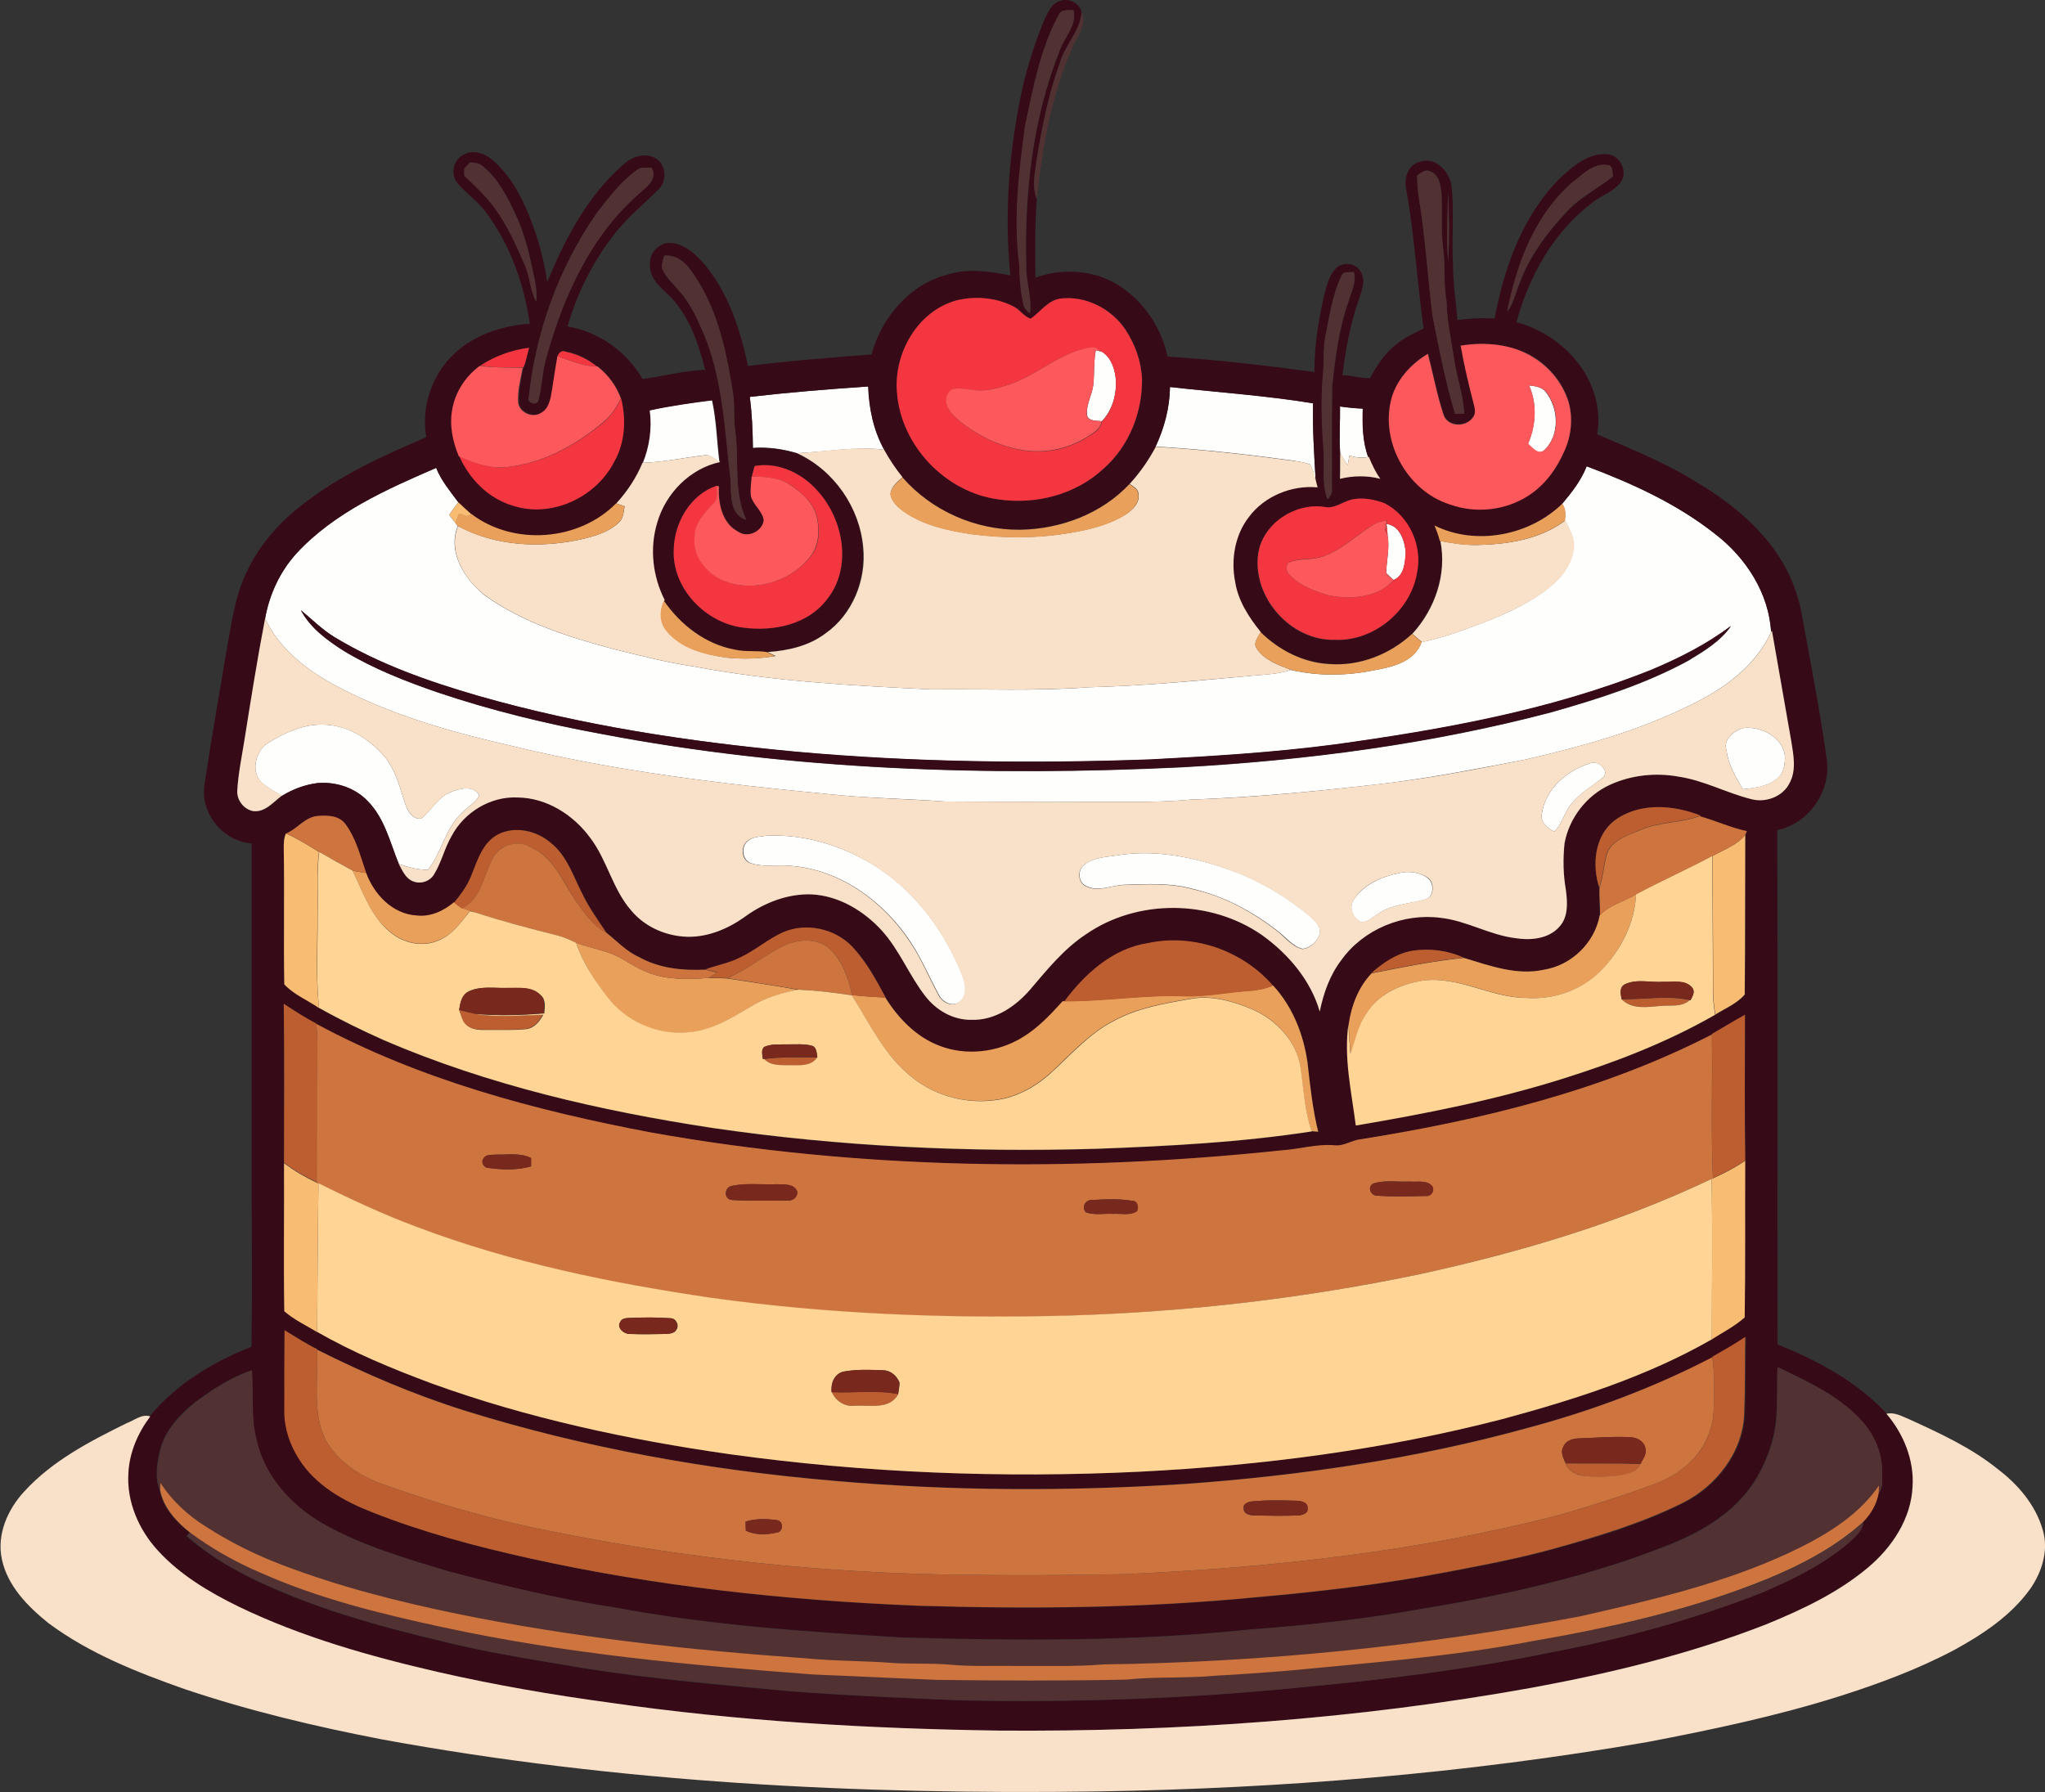
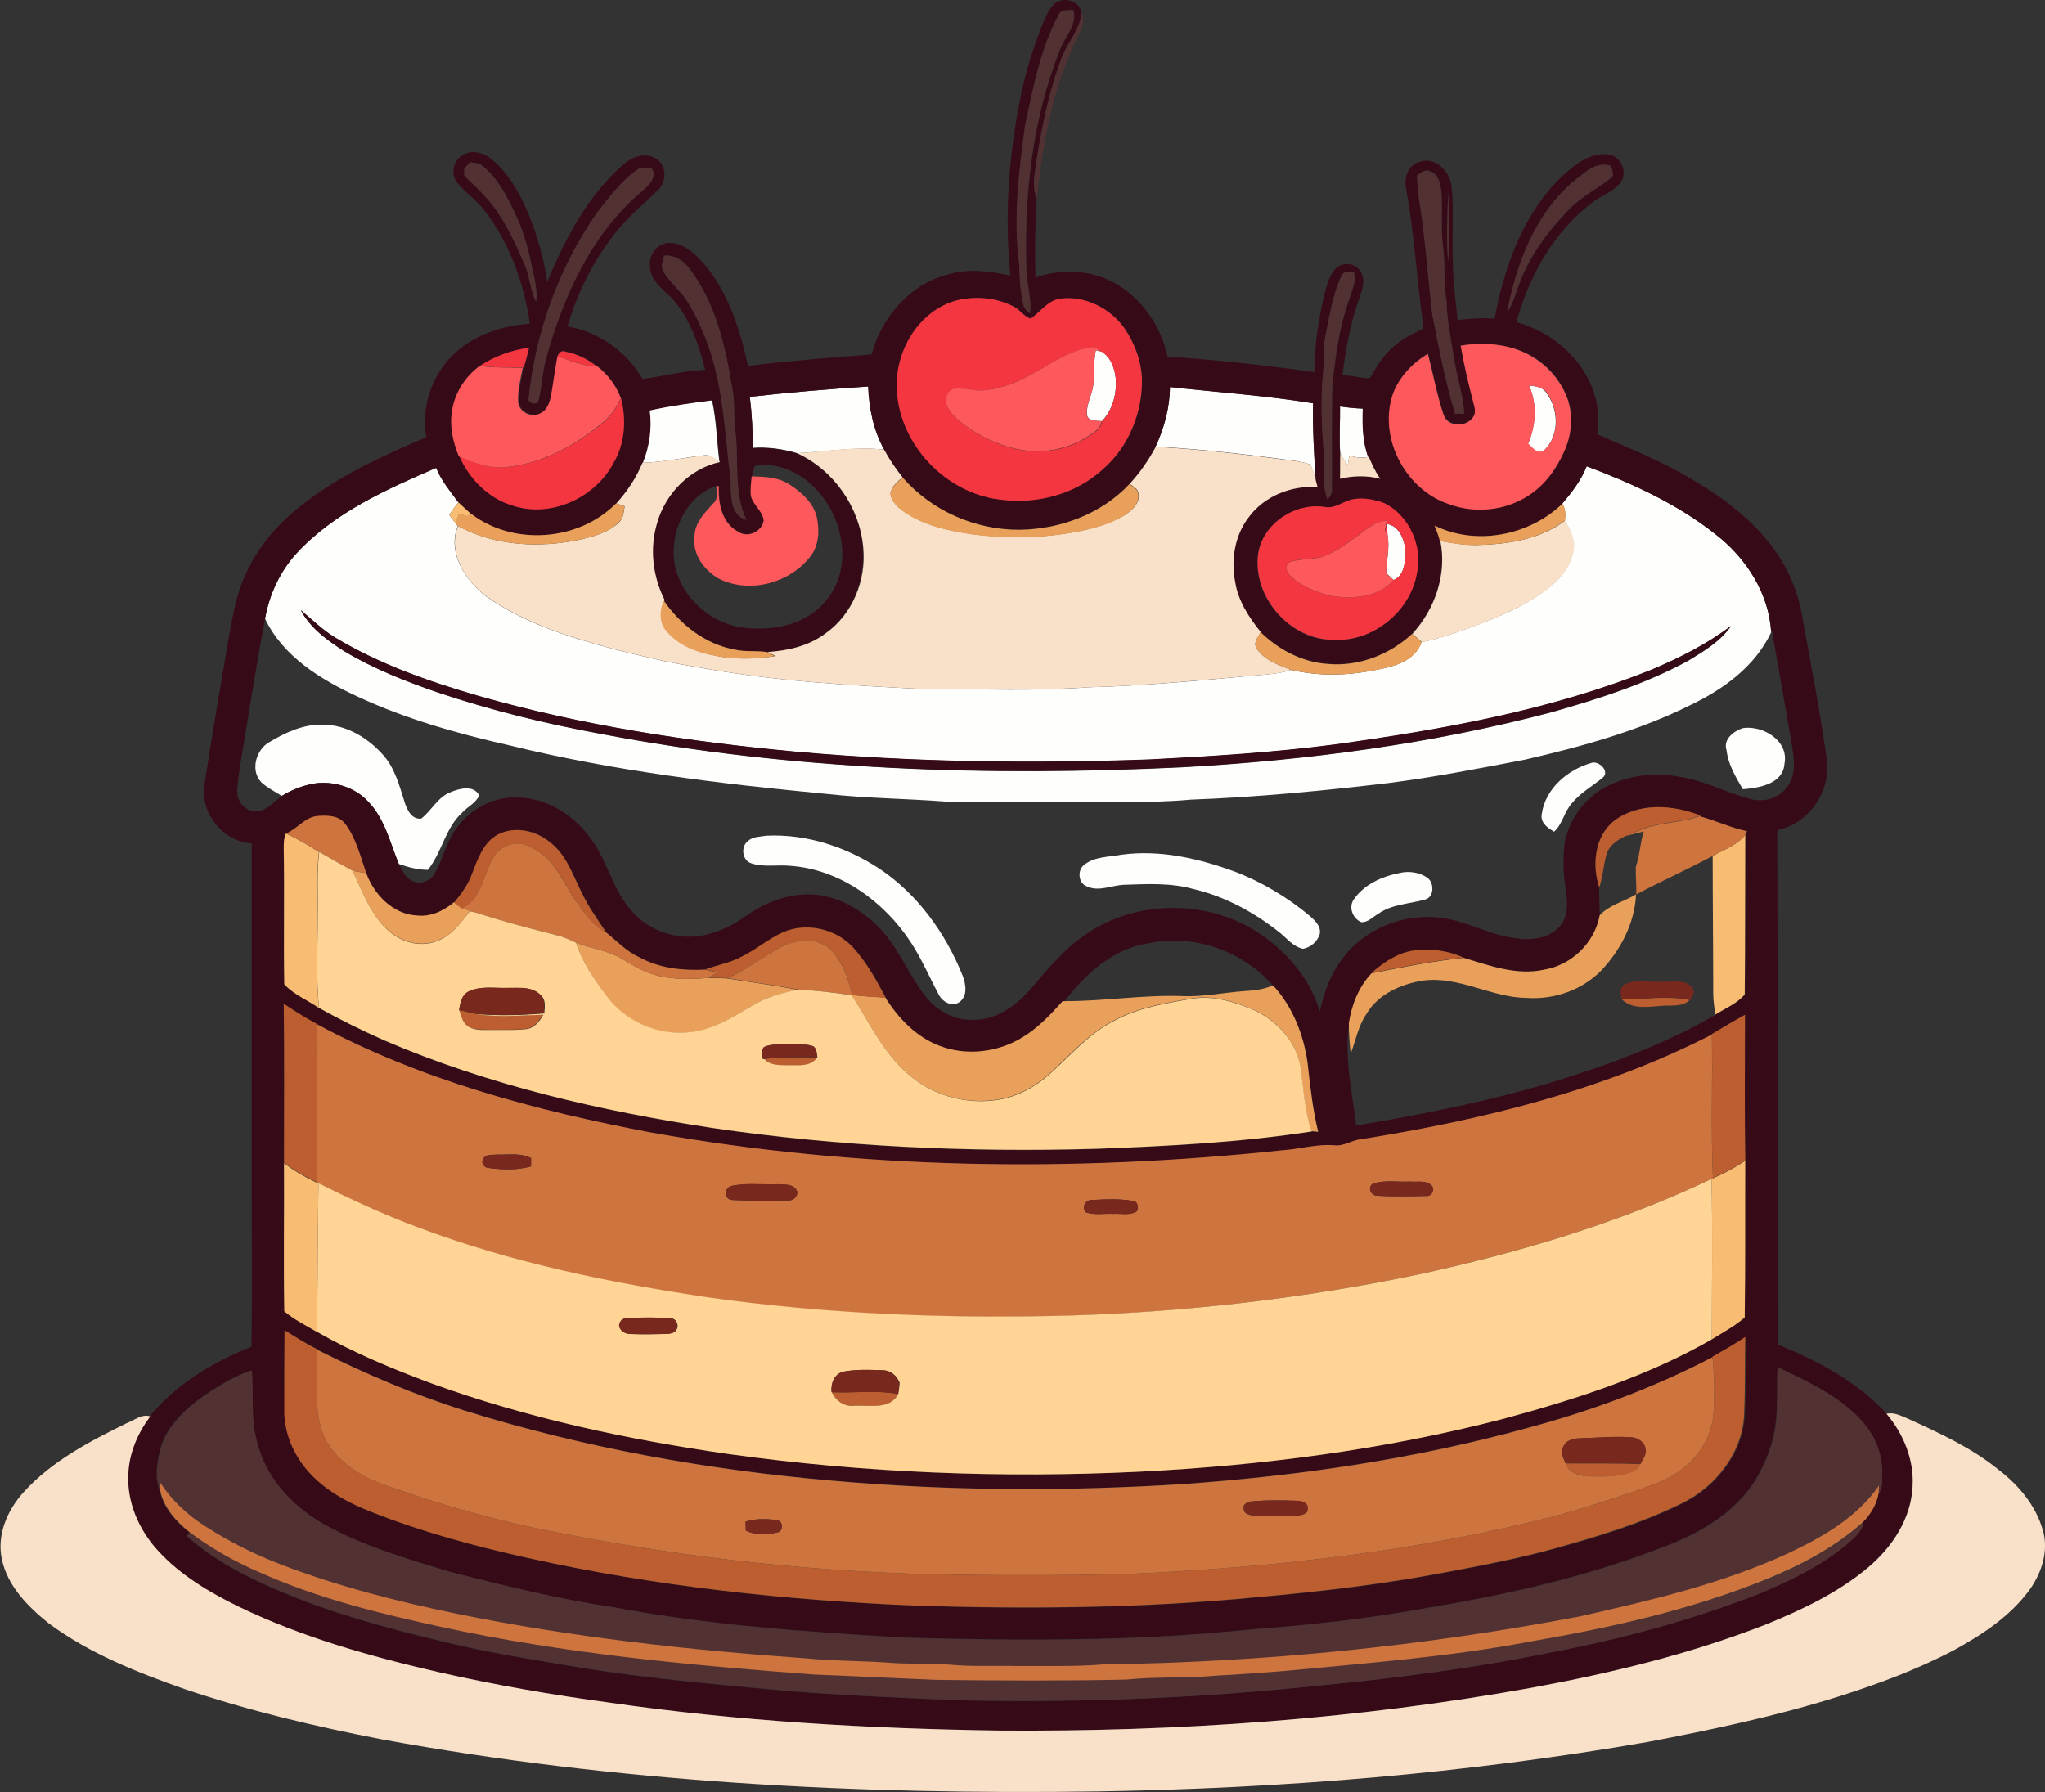
<svg xmlns="http://www.w3.org/2000/svg" version="1.1" id="Layer_1" x="0px" y="0px" viewBox="0 0 766.1 671.5" enable-background="new 0 0 766.1 671.5" xml:space="preserve">
  <rect x="0" y="0" width="766.1" height="671.5" fill="#333333" stroke="none" />
  <path fill="#FEFEFD" d="M409.6,144c0.4-4.3,0.1-8.6,0.9-12.8c0.6,0.2,1.8,0.5,2.4,0.6c3.4,2.2,4.7,6.3,5.1,10.1  c0.4,5.7-1.2,11.7-5.2,15.9c-2-0.2-5.6,0.1-5.6-2.8C407,151.2,409.2,147.8,409.6,144z" />
  <path fill="#FEFEFD" d="M280.9,148.7c14.7-1.7,29.5-2.9,44.4-3.9c0.3,8.2,1.9,16.5,6,23.7c-10.8-1.3-21.8,0.8-32.6,1.3  c-5.4-1.6-11-2.4-16.6-2C282,161.5,281.7,155.1,280.9,148.7z" />
  <path fill="#FEFEFD" d="M572.8,144.4c2.2,0.3,4.8,0.5,6.3,2.5c4.8,6.1,5.3,16.1-0.5,21.7c-2.3,2.2-4.6-0.8-6.2-2.3  C575.4,159.4,575.9,151.3,572.8,144.4z" />
  <path fill="#FEFEFD" d="M438.3,145c17.9,2,35.9,3.2,53.6,6.1c-0.2,9.7,0.4,19.4,1,29.1c-0.6-2.1-1-4.3-2.1-6.2  c-2.2-0.8-4.5-1.1-6.8-1.5c-17-2.3-34-4.2-51.1-5.2C436.2,160.4,438.2,152.8,438.3,145z" />
  <path fill="#FEFEFD" d="M243.2,153.7c7.8-1.7,15.6-2.8,23.5-3.8c1.7,7.6,1.8,15.5,2.8,23.2c-1.8-1.1-3.5-3-5.8-2.5  c-7.7,0.9-15.3,2.6-23.1,2.8C243.1,167.2,244.1,160.4,243.2,153.7z" />
  <path fill="#FEFEFD" d="M502,152.3c2.9,0.4,5.7,0.7,8.6,0.8c-0.2,6.1-0.1,12.3,2,18.1c-2.4,0.5-4.8,0.2-7.1-0.5  c-0.2,1.2-0.4,2.4-0.6,3.6c-1-1.5-2-2.9-2.8-4.5C501.6,164,502.1,158.1,502,152.3z" />
  <g>
    <path fill="#FEFEFD" d="M594.4,174.7c17.1,6.4,34,14.1,48.3,25.5c11.4,8.8,20,22.1,20.8,36.7c-6,12.8-17.9,21.4-30.3,27.3   c-19.5,9.7-40.6,15.5-61.8,20.4c-17.1,3.3-34.2,6.6-51.4,8.8c-24.6,2.9-49.3,5.3-74,6.2c-14.9,1.4-30,0.6-45,0.9   c-15.7,0-31.4,0-47.1-0.2c-14.6-1.1-29.3-1.2-43.8-2.8c-40-3.8-80-8.6-119.1-18.2c-19.4-4.4-38.7-9.8-56.8-18.2   c-13.9-6.4-28.1-15-34.9-29.3c1.6-9.1,5.7-17.8,11.9-24.6c14.1-15.2,33.5-23.8,52.2-31.9c1.9,4.8,5.3,8.8,8.3,12.9   c-1.2,1.5-2.3,3.1-3.4,4.7c0.7,1,1.5,2,2.3,3c0.2,0.3,0.7,0.9,0.9,1.2c-4,9.8,2.7,20.2,10.3,26.1c14.3,10.2,31.3,15.5,48.1,20   c10.1,2.5,20.2,5.1,30.5,6.6c29.2,5.5,58.9,7.1,88.4,8.5c19.7-0.2,39.4,0.7,59-0.8c20.7-0.5,41.4-2.5,62.1-4.4   c4.6-0.4,9.3-0.6,13.7-2.1c10.3,2.4,21,2.2,31.3,0.1c6.8-1.2,15.1-3.2,17.6-10.5c8.1-1.6,15.8-4.6,23.4-7.4   c9.4-3.7,18.8-8,26.4-14.8c3.8-3.5,6.8-8.2,7.2-13.4c0.3-3.7-1.7-6.9-3.3-10c0.3-2.2,0.3-4.4-1-6.3   C588.9,184.4,592.4,180,594.4,174.7z M112.7,228.6c3.6,6.8,10,11.4,16.3,15.4c11,6.6,23,11.3,35.1,15.5   c19.9,6.7,40.4,11.7,61.1,15.5c71.7,13.7,145.1,16,217.8,12.5c46.6-2.6,93.1-8.7,138.2-20.6c17.6-5,35.3-10.6,51.4-19.4   c5.8-3.5,11.9-7.2,15.9-12.9c-9,6.8-19.1,11.9-29.5,16.3c-37.9,15.3-78.5,22.5-118.9,28.1c-22.9,3-45.9,4.4-68.9,5.6   c-44.3,1.6-88.8,1.1-133-2.9c-40.1-3.8-80.1-9.8-118.9-20.9c-18.7-5.4-37.2-11.9-53.9-22C120.7,235.9,116.8,232,112.7,228.6z" />
  </g>
  <path fill="#FEFEFD" d="M519.4,196.3c5,0.6,6.9,6.4,7.2,10.7c-0.2,3.8-0.5,8.6-4.5,10.3c-1-0.9-1.9-1.7-2.8-2.6  c0.1-4.7,1.4-9.4,0.5-14.2C519.7,199.4,519.5,197.3,519.4,196.3z" />
  <path fill="#FEFEFD" d="M101,278c6-3.6,12.8-6.7,19.9-6.5c8.7,0,16.7,4.8,22.4,11.1c4.6,5,6.3,11.7,8.3,18c0.9,2.8,2.6,6.5,6.2,6.1  c3.9-3,6.1-8,11-9.9c3.3-1.4,8.7-2.8,10.7,1.2c-1.1,2.8-4.3,4.2-6.3,6.4c-6.4,5.8-7.6,14.9-12.9,21.5c-3.8,0-7.4-1-10.9-2.2  c-3.3-8.1-5.3-17.1-11.6-23.5c-4.8-5.1-12.1-7.4-18.9-6.8c-4.7,0.6-9.3,2.3-13.3,4.8c-2.6-1.6-5.4-3-7.7-5.1  C93.6,288.6,96,280.7,101,278z" />
  <path fill="#FEFEFD" d="M646.8,281.1c-1.4-4.1,2.7-7.2,6.1-8.3c7.5-1.1,17.3,4.7,15.6,13.3c-0.5,7.7-9.6,9.1-15.6,9.6  C650.2,291.1,647.4,286.4,646.8,281.1z" />
  <path fill="#FEFEFD" d="M577.6,304.9c1.3-9.4,9.7-16.5,18.4-19c2.8-1.2,7.3,3.1,4.4,5.5c-3.8,3.1-8.3,5.6-11.5,9.5  c-2.9,3.2-3.5,7.8-6.7,10.7C579.8,310.2,576.9,308.2,577.6,304.9z" />
  <path fill="#FEFEFD" d="M287.2,313.1c15-0.7,29.8,4.2,42.3,12.4c14.3,9.6,24.7,24.1,31.1,40c1.2,3.1,2,7.6-1.1,9.9  c-2.9,2.1-6.6-0.1-7.9-2.9c-3.5-6.5-6.4-13.4-10.5-19.6c-10-15.2-26.5-27.2-45-28.5c-4.8-0.5-9.8,0.6-14.5-0.9  c-3.6-1-4.2-6.3-1.4-8.4C282,313.4,284.8,313.5,287.2,313.1z" />
  <path fill="#FEFEFD" d="M420.3,320.2c14.3-1.9,28.7,1.4,42.1,6.3c10.3,3.9,19.9,9.7,28.3,16.7c1.9,1.7,4.3,3.9,3.7,6.8  c-0.9,2.8-3.4,5-6.3,5.5c-3.6-0.8-5.9-3.8-8.6-6c-9.5-7.6-20.5-13.6-32.4-16.4c-8.5-2.4-17.4-1.9-26.1-1.6  c-4.6,0.2-9.4,2.7-13.8,0.6c-3.3-1.1-3.7-6.2-1-8.1C410,320.9,415.5,321.1,420.3,320.2z" />
  <path fill="#FEFEFD" d="M524.2,327.1c3.6-0.9,7.7-0.3,10.7,1.9c2.4,1.9,2.4,7-0.9,8c-5.9,1.7-12.5,1.7-17.7,5.4  c-2,1.1-3.8,3.3-6.4,3.1c-3.1-1.4-4.7-5.3-2.9-8.3C510.9,331.4,517.6,328.4,524.2,327.1z" />
  <g>
    <g>
      <path fill="#370A18" d="M391.3,7.3c1.3-2.6,2.6-5.9,5.6-6.9c3.3-1.3,7.4,0.6,8.3,4.1c-0.5,7.3-6.4,12.4-8.2,19.3    c-4.4,12-6.8,24.6-8.8,37.2c-0.6,4.5-1.6,9.3,0.2,13.6c-0.7,9.8-0.7,19.6-0.5,29.4c9.3-3.3,19.9-3,28.7,1.5    c10.7,5.6,18.3,16.4,20.8,28.1c18.4,1.2,36.8,3.3,55,5.8c0-10.2,1.6-20.3,4-30.1c0.9-3.1,1.7-6.4,4-8.7c2.6-2.7,7.9-2.1,9.5,1.5    c1.8,3.2,0.2,6.8-0.8,10c-3.3,9.2-5,18.9-6.2,28.5c3.5,0,6.9,1.2,10.3,1.1c2.6-4.6,5.4-9.3,9.7-12.5c3-2.7,6.8-4.3,10.4-6.1    c-2.4-17.4-3.4-34.9-6.5-52.2c-0.9-4,0.5-9,4.9-10.2c5.9-2.3,11.5,3.6,12.1,9.2c1,9.5,0,19.1,0.5,28.6c0,7.2,1.1,14.3,1.7,21.4    c4.6-0.6,9.2-0.9,13.9-0.5c3.6-19.2,10.5-38.8,24.8-52.9c4.8-4.4,10.5-9.3,17.4-8.7c4.7,0.3,7.7,6.1,5.3,10.1    c-2.5,3.8-7.1,5.1-10.6,7.8c-14.6,10.9-24,27.6-28.7,45c10.9,3,20.6,10.1,26.2,20c3.7,6.6,5.4,14.5,4,22    c12.6,5.5,25.5,10.6,37.2,17.9c13.6,8.1,26.5,18.7,33.9,33c2.9,5.7,4.9,11.9,5.9,18.3c3.2,17.7,6.7,35.4,9.1,53.2    c1.4,11.7-7,23.6-18.6,25.9c0.2,64.2,0,128.4,0.1,192.7c15,6.1,29.8,13.9,40.9,26c6.4,7.5,10.5,17.3,9.6,27.2    c-0.5,12.1-7.7,22.9-16.8,30.5c-11.1,9.3-24.4,15.7-37.8,21.1c-28.3,11.1-58,18.3-87.8,23.8C508,644.2,440.9,648.9,374,648.4    c-48.8-0.7-97.7-3.5-146.1-10.5c-21.4-2.9-42.8-6.6-63.9-11.4c-25.6-6-51.2-13.1-75-24.6c-11-5.4-21.7-11.8-30.1-20.9    c-7.2-7.8-11.8-18.4-11.1-29.1c0.3-7.7,3.5-15.1,8.2-21.2c10-12.1,23.7-20.4,38.2-26.1c0.4-24.9,0-49.8,0.1-74.6c0-38,0-76,0-114    c-10.7-0.7-19.4-11.3-17.7-22c2.6-17.4,5.7-34.8,8.6-52.2c1.7-9.1,2.9-18.4,6.9-26.8c4.7-10.5,12.5-19.4,21.7-26.3    c13.8-10.8,29.9-18,45.9-24.9c-1.9-10.7,1.7-22.2,9.2-30c7.6-8,18.8-11.8,29.6-12.5c-2.2-15.1-7.5-30-16.8-42.2    c-3-4-7.3-6.8-10.5-10.7c-2.6-3.4-1.2-9,2.8-10.6c3.3-1.7,7.4-0.4,10.1,1.8c6.6,5.5,10.9,13.2,14.1,21.1c3.2,8,5.6,16.4,6.8,25    c6.7-16.3,15.2-32.5,28.7-44.2c3.3-3,8.6-4.6,12.5-1.8c3.7,2.8,3.5,8.6,0.2,11.6c-5.2,5.1-10.9,9.8-15.5,15.5    c-8.4,10.4-14.6,22.7-18.3,35.5c11.7,2,22.2,9.4,28.1,19.7c7.9-1,15.6-3.2,23.5-3.4c-2.5-9.7-5.8-19.7-12.8-27.2    c-3.6-3.4-8.3-7-7.9-12.5c-0.3-4.5,4-8.6,8.5-7.8c4.9,0.6,8.6,4.3,11.8,7.8c9.1,10.8,13.5,24.6,16.4,38.2    c15.4-1.9,30.9-3.1,46.3-4.3c3.7-13.8,14.3-26.3,28.4-29.9c7.7-2.5,15.9-1.2,23.6,0.3c-2.4-23.8-0.4-48,4.8-71.4    C385.3,23.5,388,15.2,391.3,7.3z M396.6,5.6c-6.9,12.8-9.6,27.3-12.5,41.4c-2.3,17.2-4.5,34.7-2.2,52c0.1,4.9,0.4,9.9,1.5,14.8    c0.2,1.5,1.3,2.7,2.5,3.6c0.7-5.9-1.5-11.5-1.4-17.4c-0.7-27.4,2.3-55.4,12.5-81c1.7-5.1,6.6-9.4,5.2-15.2    C400.2,3.9,397.6,3.3,396.6,5.6z M176.1,60.8c-0.7,0.8-1.4,1.6-2.1,2.4c0,0.6,0,1.9,0,2.6c3.9,3.8,8,7.5,11.2,11.9    c4.8,6.5,8.1,13.8,11.3,21.2c2.1,4.5,2.1,9.7,4.4,14.1c0.6-5.1-1.1-10-2-14.9c-1.3-6.2-3.1-12.2-5.8-17.9    c-3.1-6.6-6.5-13.4-12.3-18C179.5,61,177.7,61,176.1,60.8z M589.8,67.7c-14.6,12.2-21.7,31-25.1,49.2c2.3-3.2,3.1-7.2,4.6-10.8    c3.9-10.5,10.8-19.6,18.5-27.6c4.8-5,11.2-8,16.5-12.4c-0.3-1.5,0-4.3-2.2-4.2C597,61.1,593.4,65,589.8,67.7z M238.6,63.7    c-6,4.3-10.5,10.3-15,16.1c-14.4,20.6-23.1,45-25.6,70c0.5,1.5,3.3,2.1,3.7,0.2c1.4-5.3,1.4-10.8,3-16.1    c6.4-23.2,17-46.4,35.7-62.2c2.6-2.2,6-5.3,3.6-8.9C242.2,63,240.1,62.4,238.6,63.7z M530.9,65.8c0.1,3.1,0.3,6.2,0.8,9.2    c2.2,14.2,3.2,28.6,4.9,42.9c2.4,12.4,4.8,24.9,8.5,37c0.9,0,2.6,0,3.4-0.1c-0.3-6.8-2.7-13.3-3.7-20c-1.1-7.4-2.8-14.6-2.9-22.1    c-1.2-6.6-0.4-13.3-1.3-20c-0.9-6.8-0.2-13.7-0.6-20.6c-0.4-3-0.9-6.9-4.3-8C533.8,63.3,532.2,64.8,530.9,65.8z M542.5,71.9    c-0.2,8.7-0.7,17.3,0,26C543,89.3,542.9,80.6,542.5,71.9z M248.8,95.8c-0.3,1.8-1.4,3.8-0.4,5.6c1.5,3,4.1,5.3,6.3,7.9    c4.2,4.8,6.8,10.7,9.3,16.6c7,17.2,7.6,35.9,9.7,54.1c0.2,5.3-0.5,12.8,5.9,14.8c-5-10.5-2.6-22.5-4.2-33.7c-0.7-5,0-10.1-1-15.1    c-2.5-15.6-6-31.7-15.6-44.7C256.6,98,253,95.3,248.8,95.8z M502.5,103.5c-3.4,7-4.4,14.8-5.9,22.4c-1,4.6-0.5,9.4-0.9,14.1    c-0.9,9.6-0.5,19.3,0.2,28.9c0.5,6.1-0.8,12.4,1.5,18.2c1-1.2,1.9-2.5,1.6-4.1c0-12.7-0.1-25.3,0.1-38c1.1-10.8,2.5-21.8,6.1-32.1    c1.1-3.6,3.1-7.2,2-11C505.6,102.2,503.1,101.4,502.5,103.5z M358.5,112.5c-14.7,3.9-23.7,19.8-22.4,34.4    c1.4,20,18.2,37.5,38,40.2c14,2,29.1-1.9,39.5-11.6c9.4-8.3,14.5-21.1,14.3-33.6c-0.3-6.6-2.6-12.9-6.2-18.4    c-5.3-7.9-15-12.9-24.6-11.6c-4.6,0.8-7.3,4.9-10.9,7.5c-2.4-0.8-3.9-3.2-6.1-4.4C373.5,111.6,365.6,110.8,358.5,112.5z     M547.2,129.5c1.2,6.9,2.8,13.8,4.7,20.6c0.3,1.8,1.2,3.7,0.4,5.4c-2.1,4.4-9.7,4.7-11.4-0.2c-2.5-7.5-3.9-15.3-5.9-22.9    c-5.9,3.5-10.9,8.8-13.2,15.3c-5.4,16.5,5,35.9,21.4,41.1c9.6,3.6,20.9,2.3,29.5-3.3c6.1-3.9,10.6-10,13.4-16.6    c2.7-5.9,3.4-12.8,1.4-19.1c-2.2-6.5-6.7-12.1-12.5-15.8C566.8,128.9,556.5,128,547.2,129.5z M179.9,137    c-5.4,3.9-9.2,9.8-10.3,16.4c-1.1,5.9,0.2,12,2.5,17.5c3.8,8.4,10.8,15.8,19.8,18.4c14.5,4.9,31.3-3,38.2-16.4    c4.1-7.1,4.5-15.8,2.6-23.7c-1.8-4.8-4.9-8.9-8.8-12l-0.2,0c-3.4-2.7-7.4-4.7-11.7-5.5c-1.6-0.6-2.5,0.5-3.1,1.7    c-0.7,4.2-1.4,8.3-1.8,12.5c-0.5,3.2-1,7.2-4.3,8.8c-3.2,1.8-7.9-0.2-8.4-3.9c-0.2-4.4,0.9-8.8,1.7-13.1c1.1-2.4,1.4-4.9,2.1-7.4    C191.7,131.2,185.4,133.5,179.9,137z M280.9,148.7c0.8,6.4,1.1,12.8,1.1,19.2c5.6-0.4,11.2,0.4,16.6,2    c13.8,6.3,23.5,20.2,24.6,35.3c1.1,12.2-4,25-14.1,32.1c-6.2,4.7-14,6.5-21.7,7c-4-0.6-8.1,0.1-12-0.9c-11-2-20.4-9.3-26.6-18.3    l0.1-0.2c-4.5-8.9-5.7-19.3-2.8-28.9c3.1-11,12.3-20.4,23.6-22.8c-1-7.7-1.1-15.6-2.8-23.2c-7.9,1-15.8,2.1-23.5,3.8    c0.9,6.7-0.1,13.5-2.6,19.7l-0.2,0c-2.3,5.6-5.7,10.7-9.8,15.2c-13.9,14.3-38.4,16.1-54.3,3.9c-1.6-1.4-3.2-2.9-4.8-4.4    c-3-4.1-6.4-8.1-8.3-12.9c-18.7,8.1-38.1,16.7-52.2,31.9c-6.3,6.8-10.3,15.5-11.9,24.6c-2.8,15.1-5.3,30.2-7.7,45.3    c-1,6.3-2.3,12.5-2.7,18.9c-0.4,3.6,2.4,7.4,6,8c4.4,0.5,7.5-3.4,10.7-5.8c4.1-2.5,8.6-4.2,13.3-4.8c6.9-0.6,14.1,1.7,18.9,6.8    c6.3,6.4,8.3,15.4,11.6,23.5c1.3,2.4,2.5,5.4,5.3,6.5c2.8,1.2,6.3,0,7.9-2.6c2.8-4.5,3.9-9.8,6.6-14.4    c4.8-8.9,14.6-14.9,24.7-14.4c10.9,0.1,20.9,6.5,27.2,15.1c6.4,8.4,8.4,19.5,15.5,27.4c4.8,5.6,11.9,9,19.3,9.6    c8.4,0.6,16.7-2.8,23.4-7.6c7.1-5.1,15.8-8.5,24.7-8.2c10.2,0.5,19.5,6.1,26.3,13.5c6.7,7.4,10.3,16.9,16.4,24.7    c4.1,5.2,10.4,8.9,17.2,8.8c8.7,0.3,16.4-4.9,21.9-11.2c6.5-7.5,12.8-15.4,21.1-20.9c19.3-13.3,46.6-13,65.8,0.3    c9.9,7,18.4,16.9,21.7,28.7c1.5-6.9,3.9-13.7,8.1-19.3c8.3-11.6,23.2-17.7,37.3-15.8c9.7,1.1,18.2,6.5,27.9,7.6    c5.7,0.9,12.4,0.3,16.5-4.3c3.4-3.7,3.1-9.1,2.4-13.8c-1-5.7-1.1-11.6-0.5-17.4c1.7-9.4,8.2-17.9,16.9-21.9    c8-3.7,17.2-4.8,25.9-3.1c9.5,1.3,17.9,6.1,27.1,8.4c5.4,1.5,11.8-0.9,14.4-6c2.6-4.7,1.5-10.3,0.7-15.4    c-2.4-13.9-4.9-27.8-7.3-41.7l-0.3,0.6c-0.8-14.6-9.4-27.9-20.8-36.7c-14.4-11.4-31.3-19.1-48.3-25.5c-2.1,5.2-5.5,9.7-9.1,14    c-12.3,12-32.4,15.9-47.9,8.2c0.8,1.9,1.5,3.8,2,5.7l0.1,0c2.5,12.5-2,25.5-10.5,34.8c-8.3,7.8-19.7,12.2-31.1,11.3    c-9.7-0.6-18.9-5.2-25.7-12c-4.4-5.5-8.5-11.7-9.6-18.9c-1.6-8.3-0.2-17.4,5.1-24.1c5.8-7.9,16.1-12.1,25.8-11.2    c-0.2-0.8-0.4-1.6-0.6-2.3c-0.6-9.7-1.2-19.4-1-29.1c-17.8-2.9-35.7-4.1-53.6-6.1c-0.1,7.8-2.2,15.4-5.4,22.4    c-2.7,5-5.9,9.8-9.8,13.9c-10.5,11.2-25.9,16.9-41.1,17.1c-16.6,0.2-33-7.1-43.9-19.6c-2.6-3.3-4.9-6.7-6.9-10.3    c-4-7.3-5.7-15.5-6-23.7C310.4,145.8,295.6,147,280.9,148.7z M502,152.3c0.1,5.8-0.4,11.7,0,17.5c-0.1,3.2,0,6.4-0.1,9.6    c4.9-1.2,10.2-1.3,15.1,0c-1.8-2.6-3.1-5.4-4.3-8.2l-0.2,0c-2.1-5.8-2.2-12-2-18.1C507.7,153,504.9,152.7,502,152.3z M282.7,174.6    c-0.4,1.3-0.7,2.6-1.1,3.9c-0.2,2.5-0.6,5-0.2,7.4c0.9,3.4,4.4,5.6,4.8,9.1c-0.6,4.2-6.1,6.7-9.6,4.2c-6.1-3.3-7.5-10.7-7.2-17    c-0.2-0.1-0.6-0.2-0.9-0.2c-9.9,3.2-15.9,13.9-16.1,23.9c-0.7,14.7,12.2,27.7,26.4,29.3c11.1,1.3,23.7-1.2,30.9-10.5    c9.6-11.7,6.5-29.5-3-40.3C300.9,177.5,291.8,172.9,282.7,174.6z M506.6,187.1c-3.6,0.8-6.8,3.7-10.6,2.9    c-10.9-1.6-22.8,6.2-24.7,17.2c-2.5,16.4,12,33,28.6,32.6c14.5,0.6,28.3-10.6,30.8-24.8c2.2-10.2-2.8-21.7-12.2-26.4    C514.8,187.2,510.6,186.3,506.6,187.1z M604.6,307.6c-7.3,5.8-8.2,16.6-5.5,25c-0.1,3.4,0.2,6.9,0.2,10.3    c-1.8,10.3-10.5,18.8-20.8,20.4c-10.3,2.3-20.4-1.5-30.1-4.4c-6-2.8-12.7-3.6-19.2-2.6c-5.9,1-11,4.5-15.3,8.4    c-4.8,5.1-7.5,11.9-8.5,18.7c-1.9,12.8,1.1,25.6,2.7,38.3c26-4.4,51.9-9.5,77.1-17.4c19.9-6.2,39.5-13.7,57.5-24.1    c3.7-2.3,8.1-4.1,11-7.5c0.2-19.9,0.1-39.9,0.2-59.8c0.1-0.4,0.4-1,0.6-1.4c-6.1-1.3-11.7-4-17.7-5.6l0.5-0.1    C626.8,301.5,613.9,300.5,604.6,307.6z M107.1,312.3c-0.8,1.8-0.8,3.7-0.8,5.6c0.3,17-0.1,33.9,0.2,50.9c3.6,3.9,8.8,5.8,13,8.9    c7.9,4.5,16.2,8.5,24.5,12.2c39.1,16.8,80.9,26.4,122.9,32.8c47.6,7,95.9,9.3,144.1,7.8c26.9-1,53.8-2.4,80.4-6.5    c0.6,0,1.8,0.1,2.5,0.2c-2.1-8.6-3.1-17.3-4-26c-1.5-10.5-5.6-21-12.9-28.8c-11.4-13.1-29.7-19.6-46.7-16    c-13.3,2-23.8,11.6-31.6,21.9h-0.3c-4.6,5.1-9.4,10.1-15.3,13.7c-9.1,5.6-20.9,7-30.9,3c-8.8-3.3-15.5-10.3-20.3-18.1    c-3.5-6.7-7.2-13.5-12.5-19.1c-6.5-6.9-17.3-9.3-26-5.4c-5.6,2.6-10.3,6.7-15.9,9.3c-4.2,2.2-8.9,3-13.3,4.6    c-8.5,0.4-17.2-0.5-24.7-4.7c-4.8-2.1-8.3-6-12.3-9.2c-3.1-4.7-6.4-9.3-8.9-14.4c-3.5-6.7-5.8-14.4-12-19.3    c-5.3-4.5-13.2-6.3-19.6-3.1c-5.7,3-7.6,9.6-10,15.1c-1.4,3.9-4,7.3-6.6,10.5c-3.9,3.2-8.8,5.5-14,5c-9-0.5-15.9-7.9-18.9-15.9    c-2.2-6.3-3.8-13.1-7.9-18.5c-2.4-3.1-6.7-3.2-10.3-2.9C114.2,306.2,111.4,310.6,107.1,312.3z M106.3,376.1    c0.2,19.9,0.1,39.8,0.1,59.6c0.1,18.5-0.2,37,0.1,55.5c3.7,3.2,8.1,5.3,12.3,7.8c13.7,7.9,28.3,13.9,43.1,19.4    c35.9,13,73.3,21,111.1,26.4c51,7.1,102.6,9.1,154,6.6c45.7-2.3,91.4-8.3,135.8-19.7c27.1-7.2,54.1-15.9,78.5-29.9    c4.1-2.7,8.6-4.9,12.3-8.2c0.3-19.6,0.1-39.2,0.2-58.7c-0.2-18.2-0.1-36.4-0.1-54.6c-4.2,2.4-8.3,4.8-12.4,7.2v0.2    c-40.9,21-86.1,32-131.3,39.2c-3.5,0.3-6.5,2.7-10,2.3c-6.8-0.6-13.3,1.4-20,1.9c-78.5,8.3-158.3,7.2-236.1-6.7    c-43.2-8.2-86.4-19.7-125.4-40.7C114.3,381.3,110.3,378.7,106.3,376.1z M106.6,498.4c-0.1,10.2-0.1,20.4,0.2,30.6    c0,6.3,2.1,12.5,5.5,17.8c6.1,9.8,16.7,15.7,27.2,19.8c18.9,7.5,38.7,12.8,58.5,17.2c48,10.7,97,15.9,146.1,17.9    c42.3,1.3,84.8,0.9,127-3.2c23.8-2.1,47.6-4.9,71.1-9.4c13.8-2.6,27.5-5.2,41-9c16.1-4.4,32.2-9.3,47.2-16.8    c12.9-6.3,23.1-19.5,23.3-34.2c0.4-9.4,0.1-18.7,0.4-28.1c-4,2.6-8.2,5-12.3,7.4l0,0.2C619.4,519.9,596,528.6,572,535    c-41.8,11.5-84.8,17.8-127.9,20.9c-44,2.9-88.2,2.7-132.1-1.2c-46.6-4-93-12.2-137.7-26.2c-19.1-6-37.6-13.9-55.5-22.9v-0.2    C114.5,503.4,110.6,500.8,106.6,498.4z M665.9,512.2c-0.3,6.6,0.1,13.2-0.6,19.8c-0.8,8.3-3.8,16.2-8.2,23.2    c-7.3,11.3-19.3,18.5-31.5,23.4c-29.7,11.9-61.1,18.9-92.7,24.1c-21.4,3.9-43,6.2-64.7,7.8c-43.3,4.5-86.9,4.2-130.3,3    c-36.1-2.2-72.3-4.6-107.9-11.3c-21-3.1-41.6-8.1-62.1-13.5c-16-4.9-32.3-9.6-46.9-17.8c-12-6.8-22.2-18-25.1-31.8    c-2.2-8.4-1-17.1-1.7-25.7c-7.7,2.6-14.6,7.1-21.1,11.9c-5.8,4.7-11.2,10.4-13.1,17.7c-1.2,5-2.2,10.5-0.2,15.4    c1.2,6.6,6.1,11.8,11.2,15.8c-0.3,0.3-0.9,1-1.2,1.3c10.5,9.3,23.3,15.8,36.2,21.2c18.7,7.8,38.3,13.2,58,17.9    c17.7,4.5,35.7,7.2,53.6,10.3c25.6,4.1,51.4,6.3,77.2,8.7c21.6,1.7,43.3,2.6,64.9,3.5c42.7,0.9,85.5-0.6,128-4.9    c31.1-2.9,62.2-6.7,92.9-13c26.9-5.1,53.5-12.3,79-22.3c11.4-4.9,22.9-10.4,32.4-18.5c2.4-2.2,5.3-4.4,5.8-7.9    c2.9-3,5.1-6.8,5.9-10.9c1.9-2.4,1.2-5.6,1.3-8.5c0-7.2-3.2-14.1-8.1-19.2C688.6,522.7,677,517.5,665.9,512.2z" />
    </g>
    <path fill="#370A18" d="M112.7,228.6c4.1,3.4,8,7.3,12.6,10.1c16.7,10.1,35.3,16.6,53.9,22c38.8,11.1,78.8,17.2,118.9,20.9   c44.2,4,88.7,4.5,133,2.9c23-1.2,46.1-2.6,68.9-5.6c40.4-5.6,80.9-12.8,118.9-28.1c10.4-4.4,20.5-9.5,29.5-16.3   c-3.9,5.7-10,9.3-15.9,12.9c-16.1,8.8-33.8,14.4-51.4,19.4c-45.1,11.9-91.6,18-138.2,20.6c-72.8,3.5-146.1,1.2-217.8-12.5   c-20.7-3.8-41.1-8.8-61.1-15.5C152,255.3,140,250.6,129,244C122.7,240,116.3,235.4,112.7,228.6z" />
  </g>
  <g>
    <path fill="#523133" d="M396.6,5.6c1-2.3,3.6-1.6,5.5-1.8c1.4,5.8-3.4,10.1-5.2,15.2c-10.2,25.7-13.3,53.6-12.5,81   c0,5.8,2.2,11.5,1.4,17.4c-1.2-0.9-2.3-2.1-2.5-3.6c-1.1-4.8-1.4-9.8-1.5-14.8c-2.3-17.3-0.1-34.8,2.2-52   C387.1,32.9,389.7,18.4,396.6,5.6z" />
    <path fill="#523133" d="M397,23.8c1.8-6.9,7.7-12,8.2-19.3c2.1,4.8-1.7,9.1-3.4,13.2c-7.9,17.9-11.3,37.5-13.4,56.8   c-1.8-4.4-0.8-9.1-0.2-13.6C390.2,48.3,392.6,35.8,397,23.8z" />
    <path fill="#523133" d="M176.1,60.8c1.6,0.3,3.4,0.2,4.6,1.4c5.8,4.6,9.2,11.4,12.3,18c2.7,5.7,4.5,11.8,5.8,17.9   c1,4.9,2.6,9.8,2,14.9c-2.3-4.4-2.3-9.6-4.4-14.1c-3.2-7.4-6.5-14.7-11.3-21.2c-3.2-4.4-7.3-8.1-11.2-11.9c0-0.7,0-2,0-2.6   C174.7,62.3,175.4,61.6,176.1,60.8z" />
    <path fill="#523133" d="M589.8,67.7c3.6-2.7,7.2-6.6,12.2-5.9c2.3-0.1,2,2.7,2.2,4.2c-5.3,4.4-11.7,7.4-16.5,12.4   c-7.7,8-14.6,17.1-18.5,27.6c-1.4,3.6-2.3,7.6-4.6,10.8C568.1,98.7,575.2,79.9,589.8,67.7z" />
    <path fill="#523133" d="M238.6,63.7c1.5-1.2,3.6-0.7,5.4-0.9c2.4,3.5-1,6.7-3.6,8.9c-18.7,15.8-29.3,39-35.7,62.2   c-1.6,5.3-1.6,10.8-3,16.1c-0.5,1.8-3.2,1.3-3.7-0.2c2.5-25,11.3-49.4,25.6-70C228.2,73.9,232.6,68,238.6,63.7z" />
    <path fill="#523133" d="M530.9,65.8c1.4-1,2.9-2.5,4.8-1.5c3.4,1.1,3.9,5,4.3,8c0.4,6.8-0.3,13.8,0.6,20.6c0.9,6.6,0.1,13.4,1.3,20   c0.1,7.5,1.8,14.8,2.9,22.1c1,6.7,3.4,13.2,3.7,20c-0.9,0-2.6,0-3.4,0.1c-3.6-12.1-6-24.6-8.5-37c-1.7-14.3-2.6-28.7-4.9-42.9   C531.1,72,530.9,68.9,530.9,65.8z" />
    <path fill="#523133" d="M542.5,71.9c0.4,8.7,0.5,17.3,0,26C541.8,89.3,542.3,80.6,542.5,71.9z" />
    <path fill="#523133" d="M248.8,95.8c4.2-0.4,7.7,2.2,10,5.5c9.5,13,13.1,29.1,15.6,44.7c1,5,0.3,10.1,1,15.1   c1.6,11.2-0.8,23.1,4.2,33.7c-6.3-2-5.6-9.5-5.9-14.8c-2.2-18.2-2.8-36.9-9.7-54.1c-2.5-5.8-5-11.8-9.3-16.6   c-2.1-2.6-4.7-4.9-6.3-7.9C247.4,99.6,248.5,97.6,248.8,95.8z" />
    <path fill="#523133" d="M502.5,103.5c0.6-2.1,3-1.3,4.6-1.6c1.1,3.8-1,7.4-2,11c-3.6,10.3-5,21.3-6.1,32.1c-0.2,12.7,0,25.3-0.1,38   c0.3,1.6-0.7,2.9-1.6,4.1c-2.3-5.8-1-12.1-1.5-18.2c-0.7-9.6-1.1-19.3-0.2-28.9c0.5-4.7,0-9.4,0.9-14.1   C498.1,118.4,499.2,110.5,502.5,103.5z" />
    <path fill="#523133" d="M665.9,512.2c11,5.4,22.6,10.5,31.1,19.6c4.9,5.2,8.1,12.1,8.1,19.2c-0.1,2.8,0.6,6.1-1.3,8.5   c0-0.7,0.1-2.1,0.1-2.8c-8.3,11.9-21.1,19.3-33.9,25.3c-24.8,11.5-51.6,17.7-78.1,23.7c-58.8,11.2-118.7,17.2-178.5,18   c-10.8,1-21.6,0.5-32.5,0.6c-8.3-0.2-16.7,0.3-25-0.5c-7-0.6-14-0.2-21-0.6c-11.1-0.9-22.2-0.7-33.3-1.8   c-43.8-3.1-87.5-7.9-130.6-16.7c-22.2-4.6-44.2-10.3-65.4-18.3c-10-3.8-19.6-8.6-28.6-14.4c-6.7-4.2-12.6-9.7-16.9-16.3   c0,0.7-0.1,2.1-0.1,2.8c-2-4.9-1-10.4,0.2-15.4c1.9-7.3,7.4-13.1,13.1-17.7c6.5-4.8,13.3-9.3,21.1-11.9c0.7,8.5-0.5,17.3,1.7,25.7   c2.9,13.8,13.1,24.9,25.1,31.8c14.6,8.3,30.9,13,46.9,17.8c20.5,5.3,41.1,10.3,62.1,13.5c35.6,6.7,71.8,9.2,107.9,11.3   c43.5,1.3,87,1.5,130.3-3c21.7-1.7,43.3-3.9,64.7-7.8c31.5-5.2,63-12.2,92.7-24.1c12.3-4.9,24.2-12.1,31.5-23.4   c4.4-7,7.4-15,8.2-23.2C666,525.4,665.6,518.8,665.9,512.2z" />
    <path fill="#523133" d="M662.6,591.5c12.8-5.3,25.1-11.8,35.5-21.1c-0.4,3.5-3.4,5.7-5.8,7.9c-9.5,8.1-21,13.6-32.4,18.5   c-25.5,10-52.1,17.2-79,22.3c-30.7,6.3-61.8,10.1-92.9,13c-42.5,4.3-85.3,5.8-128,4.9c-21.6-0.9-43.3-1.8-64.9-3.5   c-25.8-2.5-51.6-4.6-77.2-8.7c-17.9-3-36-5.8-53.6-10.3c-19.7-4.7-39.3-10-58-17.9c-13-5.3-25.7-11.8-36.2-21.2   c0.3-0.3,0.9-1,1.2-1.3c8.2,6.1,17.1,11.1,26.5,15.1c21.8,9.7,45.1,15.4,68.3,20.4c45.7,9.9,92.4,14.2,138.9,17.7   c15.4,0.6,30.7,1.4,46,2c23.7,0.3,47.4,0.4,71-0.1c11.3-1.2,22.7-0.3,34-1.5c8.4-0.4,16.7-1.1,25-1.7c31.1-3,62.4-5.3,93.1-11.2   C604.2,609.8,634.2,603.1,662.6,591.5z" />
  </g>
  <g>
    <g>
      <path fill="#F43640" d="M358.5,112.5c7.1-1.7,15-1,21.5,2.5c2.2,1.2,3.6,3.6,6.1,4.4c3.6-2.5,6.3-6.7,10.9-7.5    c9.5-1.3,19.3,3.7,24.6,11.6c3.6,5.5,5.9,11.8,6.2,18.4c0.2,12.5-4.8,25.2-14.3,33.6c-10.4,9.8-25.5,13.7-39.5,11.6    c-19.8-2.6-36.6-20.2-38-40.2C334.8,132.3,343.8,116.4,358.5,112.5z M378,144.1c-4.5,1.5-9.3,2.8-14,2c-2.3-0.2-4.7-0.8-7-0.2    c-2.6,1.1-3.1,4.7-1.8,7c1.4,2.5,3.6,4.4,5.8,6.1c6.2,4.6,13.3,8.1,20.9,9.5c8.7,1.8,18.1,0,25.6-4.8c2.3-1.4,4.9-2.9,5.3-5.8    c4-4.2,5.6-10.2,5.2-15.9c-0.4-3.8-1.7-7.9-5.1-10.1c-1.3-0.6-2.4-2.1-4-1.7C397.4,131.7,388.8,140.5,378,144.1z" />
    </g>
    <path fill="#F43640" d="M179.9,137c5.5-3.6,11.8-5.9,18.3-6.7c-0.7,2.5-1.1,5-2.1,7.4C190.7,137.7,185.3,137.8,179.9,137z" />
    <path fill="#F43640" d="M208.8,133.5c0.6-1.3,1.5-2.4,3.1-1.7c4.3,0.8,8.3,2.8,11.7,5.5C218.5,137.3,213.7,135,208.8,133.5z" />
    <path fill="#F43640" d="M232.7,149.3c1.9,7.9,1.5,16.5-2.6,23.7c-6.8,13.4-23.6,21.3-38.2,16.4c-9-2.7-16.1-10-19.8-18.4   c5.6,2.5,11.6,4.7,17.9,4c13.5-1.4,25.8-8.2,36.1-16.8C229,155.9,231,152.6,232.7,149.3z" />
-     <path fill="#F43640" d="M282.7,174.6c9.1-1.6,18.2,2.9,24,9.8c9.5,10.8,12.5,28.6,3,40.3c-7.1,9.3-19.8,11.9-30.9,10.5   c-14.2-1.5-27.1-14.6-26.4-29.3c0.2-10,6.2-20.6,16.1-23.9c-0.2,2.1,0.7,4.7-1,6.4c-3.3,3.6-7.2,7.4-7.2,12.6   c-0.9,6.6,3.6,12.4,8.9,15.7c11.4,5.9,26.6,1.8,34.4-8.1c3.4-4.1,3.6-9.8,2.5-14.8c-1.2-5.3-5.6-9-9.8-12   c-4.3-2.9-9.6-3.1-14.6-3.3C282,177.2,282.3,175.9,282.7,174.6z" />
    <g>
      <path fill="#F43640" d="M506.6,187.1c4-0.8,8.2,0,12,1.4c9.4,4.7,14.5,16.2,12.2,26.4c-2.5,14.2-16.4,25.5-30.8,24.8    c-16.6,0.4-31.1-16.2-28.6-32.6c1.9-11.1,13.8-18.8,24.7-17.2C499.9,190.8,503,187.9,506.6,187.1z M514.5,196.6    c-6,3.6-11.1,8.7-17.6,11.4c-4.5,2-9.6,0.8-14.1,2.8c-1.5,1.1-0.8,3.7,0.5,4.8c3.9,4,9.3,5.9,14.5,7.5c8.3,1.5,18.3,1,24.3-5.8    c4-1.7,4.2-6.6,4.5-10.3c-0.3-4.3-2.1-10.1-7.2-10.7c0.1,1.1,0.3,3.1,0.5,4.2c-0.2-0.4-0.7-1.3-0.9-1.8c0.2-1.3,0.4-2.5,0.6-3.7    C517.8,195.3,516,195.6,514.5,196.6z" />
    </g>
  </g>
  <g>
    <g>
      <path fill="#FD585B" d="M547.2,129.5c9.3-1.5,19.6-0.6,27.7,4.7c5.8,3.7,10.3,9.3,12.5,15.8c2,6.2,1.3,13.2-1.4,19.1    c-2.9,6.6-7.3,12.7-13.4,16.6c-8.6,5.6-19.8,6.8-29.5,3.3c-16.4-5.2-26.8-24.7-21.4-41.1c2.3-6.5,7.3-11.8,13.2-15.3    c2,7.6,3.4,15.4,5.9,22.9c1.7,4.9,9.3,4.6,11.4,0.2c0.8-1.8,0-3.7-0.4-5.4C550,143.3,548.4,136.4,547.2,129.5z M572.8,144.4    c3.1,6.9,2.7,14.9-0.3,21.8c1.6,1.5,3.9,4.5,6.2,2.3c5.8-5.6,5.3-15.6,0.5-21.7C577.6,144.9,575,144.7,572.8,144.4z" />
    </g>
    <path fill="#FD585B" d="M378,144.1c10.8-3.6,19.4-12.4,30.9-14c1.5-0.4,2.7,1.1,4,1.7c-0.6-0.2-1.8-0.5-2.4-0.6   c-0.8,4.2-0.5,8.5-0.9,12.8c-0.4,3.8-2.6,7.2-2.5,11c0,2.9,3.6,2.6,5.6,2.8c-0.4,2.9-3.1,4.4-5.3,5.8c-7.5,4.8-16.9,6.6-25.6,4.8   c-7.6-1.4-14.7-4.9-20.9-9.5c-2.2-1.7-4.4-3.6-5.8-6.1c-1.3-2.3-0.8-5.8,1.8-7c2.3-0.6,4.7,0,7,0.2   C368.7,146.9,373.5,145.6,378,144.1z" />
    <path fill="#FD585B" d="M208.8,133.5c4.8,1.5,9.6,3.8,14.8,3.8l0.2,0c4,3.1,7.1,7.3,8.8,12c-1.7,3.3-3.7,6.6-6.7,8.9   c-10.2,8.6-22.6,15.4-36.1,16.8c-6.3,0.7-12.3-1.5-17.9-4c-2.3-5.5-3.6-11.6-2.5-17.5c1.1-6.6,5-12.5,10.3-16.4   c5.3,0.7,10.8,0.6,16.1,0.7c-0.8,4.3-2,8.7-1.7,13.1c0.6,3.7,5.2,5.8,8.4,3.9c3.2-1.6,3.8-5.6,4.3-8.8   C207.4,141.8,208.1,137.7,208.8,133.5z" />
    <path fill="#FD585B" d="M281.6,178.5c5,0.1,10.3,0.3,14.6,3.3c4.3,2.9,8.6,6.7,9.8,12c1.1,5,0.8,10.7-2.5,14.8   c-7.8,10-23,14-34.4,8.1c-5.4-3.2-9.8-9.1-8.9-15.7c0-5.2,3.9-9,7.2-12.6c1.8-1.7,0.9-4.3,1-6.4c0.2,0.1,0.6,0.2,0.9,0.2   c-0.3,6.3,1.1,13.8,7.2,17c3.5,2.5,9,0,9.6-4.2c-0.4-3.5-3.9-5.7-4.8-9.1C281,183.4,281.4,180.9,281.6,178.5z" />
    <path fill="#FD585B" d="M514.5,196.6c1.5-1,3.3-1.3,5-1.6c-0.2,1.2-0.4,2.5-0.6,3.7c0.2,0.4,0.7,1.3,0.9,1.8   c0.9,4.7-0.4,9.4-0.5,14.2c0.8,1,1.8,1.8,2.8,2.6c-6,6.8-16,7.3-24.3,5.8c-5.2-1.6-10.6-3.5-14.5-7.5c-1.3-1.1-2-3.6-0.5-4.8   c4.5-1.9,9.6-0.7,14.1-2.8C503.5,205.3,508.6,200.2,514.5,196.6z" />
  </g>
  <g>
    <path fill="#F9E0C8" d="M298.6,169.8c10.8-0.6,21.7-2.7,32.6-1.3c2,3.6,4.3,7.1,6.9,10.3c-1.9,1.7-4.1,3.4-4.5,6.1   c0.3,3.1,3,5.3,5.4,7c7.4,5,16.3,6.9,25,8.2c12.3,1.6,24.8,1.6,37-0.5c7.2-1.2,14.5-3,20.8-6.9c2.5-1.7,5.3-4.3,4.7-7.7   c-0.1-1.9-2-2.7-3.3-3.7c3.9-4.2,7.1-8.9,9.8-13.9c17.1,1,34.1,2.9,51.1,5.2c2.3,0.3,4.6,0.6,6.8,1.5c1.1,1.9,1.5,4.1,2.1,6.2   c0.2,0.8,0.4,1.5,0.6,2.3c-9.7-0.9-20,3.3-25.8,11.2c-5.2,6.7-6.7,15.9-5.1,24.1c1.1,7.2,5.1,13.3,9.6,18.9c-0.9,1.9-3,4.1-1.5,6.2   c2.9,4.4,8.2,6.2,12.9,8c-4.4,1.5-9.1,1.7-13.7,2.1c-20.7,1.8-41.3,3.9-62.1,4.4c-19.6,1.4-39.3,0.6-59,0.8   c-29.6-1.4-59.3-3-88.4-8.5c-10.3-1.5-20.4-4.1-30.5-6.6c-16.8-4.5-33.8-9.8-48.1-20c-7.7-5.8-14.3-16.3-10.3-26.1   c13.8,7.5,30.4,8.3,45.6,5.1c5.2-1.2,10.8-2.7,14.7-6.5c1.7-1.5,1.7-3.9,2.1-6c-0.8-0.3-2.3-0.8-3.1-1.1c4.1-4.5,7.5-9.6,9.8-15.2   l0.2,0c7.8-0.3,15.4-1.9,23.1-2.8c2.3-0.5,4,1.5,5.8,2.5c-11.3,2.4-20.5,11.8-23.6,22.8c-2.9,9.5-1.7,20,2.8,28.9l-0.1,0.2   c-1.7,3.6-1.8,8.1,0.9,11.3c5.5,6.7,14.3,8.9,22.5,10.1c6.1,0.6,12.2,0.4,18.3-0.6c-1-0.5-2-1-3-1.5c7.7-0.5,15.5-2.3,21.7-7   c10.1-7.1,15.3-20,14.1-32.1C322.1,190,312.3,176.1,298.6,169.8z" />
    <path fill="#F9E0C8" d="M502.1,169.8c0.9,1.5,1.8,3,2.8,4.5c0.2-1.2,0.4-2.4,0.6-3.6c2.3,0.7,4.7,1.1,7.1,0.5l0.2,0   c1.2,2.9,2.5,5.7,4.3,8.2c-4.9-1.3-10.2-1.2-15.1,0C502.1,176.2,502,173,502.1,169.8z" />
    <path fill="#F9E0C8" d="M553,204.2c11.6-0.2,23.9-2,33.4-9.2c1.5,3.1,3.6,6.4,3.3,10c-0.4,5.2-3.4,9.9-7.2,13.4   c-7.6,6.8-17,11-26.4,14.8c-7.7,2.8-15.4,5.8-23.4,7.4c-1.2-1-2.4-2.1-3.6-3.1c8.5-9.3,13-22.3,10.5-34.8   C544,203.5,548.4,204.2,553,204.2z" />
    <g>
-       <path fill="#F9E0C8" d="M91.6,277.1c2.4-15.1,4.8-30.3,7.7-45.3c6.8,14.3,21,22.9,34.9,29.3c18.1,8.4,37.4,13.8,56.8,18.2    c39.1,9.6,79.1,14.4,119.1,18.2c14.6,1.6,29.2,1.8,43.8,2.8c15.7,0.1,31.4,0.2,47.1,0.2c15-0.3,30,0.5,45-0.9    c24.8-0.8,49.4-3.3,74-6.2c17.3-2.1,34.3-5.4,51.4-8.8c21.1-4.9,42.3-10.7,61.8-20.4c12.4-5.9,24.4-14.5,30.3-27.3l0.3-0.6    c2.4,13.9,4.9,27.8,7.3,41.7c0.8,5.1,1.9,10.6-0.7,15.4c-2.5,5.1-9,7.5-14.4,6c-9.2-2.3-17.7-7-27.1-8.4    c-8.7-1.6-17.9-0.6-25.9,3.1c-8.7,4-15.2,12.5-16.9,21.9c-0.6,5.8-0.5,11.7,0.5,17.4c0.6,4.6,1,10.1-2.4,13.8    c-4,4.6-10.8,5.2-16.5,4.3c-9.7-1.2-18.2-6.5-27.9-7.6c-14-1.9-29,4.2-37.3,15.8c-4.3,5.6-6.7,12.4-8.1,19.3    c-3.4-11.8-11.9-21.7-21.7-28.7c-19.2-13.3-46.5-13.6-65.8-0.3c-8.4,5.5-14.7,13.4-21.1,20.9c-5.5,6.3-13.2,11.5-21.9,11.2    c-6.8,0.1-13.1-3.5-17.2-8.8c-6.1-7.8-9.7-17.3-16.4-24.7c-6.8-7.4-16.1-13-26.3-13.5c-8.9-0.3-17.6,3.1-24.7,8.2    c-6.7,4.9-15,8.3-23.4,7.6c-7.3-0.6-14.5-3.9-19.3-9.6c-7.1-8-9.1-19-15.5-27.4c-6.3-8.6-16.3-15-27.2-15.1    c-10.1-0.5-20,5.5-24.7,14.4c-2.7,4.6-3.8,9.9-6.6,14.4c-1.5,2.6-5,3.8-7.9,2.6c-2.8-1.1-4-4.1-5.3-6.5c3.5,1.2,7.1,2.2,10.9,2.2    c5.3-6.6,6.5-15.7,12.9-21.5c2-2.2,5.2-3.6,6.3-6.4c-2-3.9-7.4-2.6-10.7-1.2c-4.8,1.9-7,6.9-11,9.9c-3.5,0.4-5.3-3.3-6.2-6.1    c-2-6.3-3.7-13-8.3-18c-5.7-6.3-13.7-11-22.4-11.1c-7.2-0.2-13.9,3-19.9,6.5c-5,2.8-7.4,10.6-3.1,15c2.2,2.1,5.1,3.5,7.7,5.1    c-3.2,2.4-6.3,6.3-10.7,5.8c-3.6-0.6-6.4-4.3-6-8C89.3,289.6,90.6,283.4,91.6,277.1z M646.8,281.1c0.6,5.4,3.4,10,6.1,14.6    c6.1-0.6,15.1-2,15.6-9.6c1.7-8.6-8.1-14.4-15.6-13.3C649.5,273.9,645.4,277,646.8,281.1z M577.6,304.9c-0.7,3.2,2.2,5.3,4.6,6.7    c3.2-2.9,3.8-7.6,6.7-10.7c3.1-3.9,7.6-6.4,11.5-9.5c2.9-2.4-1.6-6.6-4.4-5.5C587.3,288.4,578.9,295.5,577.6,304.9z M287.2,313.1    c-2.4,0.4-5.2,0.3-7.2,2c-2.8,2.2-2.2,7.5,1.4,8.4c4.7,1.5,9.7,0.4,14.5,0.9c18.6,1.3,35,13.3,45,28.5c4.2,6.2,7,13.1,10.5,19.6    c1.3,2.9,5,5.1,7.9,2.9c3.1-2.3,2.3-6.8,1.1-9.9c-6.3-15.9-16.8-30.4-31.1-40C317,317.3,302.2,312.4,287.2,313.1z M420.3,320.2    c-4.8,0.9-10.3,0.7-14.2,3.9c-2.7,1.9-2.3,7,1,8.1c4.5,2.1,9.2-0.5,13.8-0.6c8.7-0.3,17.6-0.8,26.1,1.6c12,2.7,22.9,8.8,32.4,16.4    c2.6,2.3,5,5.2,8.6,6c2.9-0.4,5.4-2.7,6.3-5.5c0.7-2.9-1.8-5.1-3.7-6.8c-8.4-7.1-18-12.8-28.3-16.7    C449,321.6,434.6,318.3,420.3,320.2z M524.2,327.1c-6.6,1.3-13.3,4.2-17.1,10c-1.8,3-0.2,6.9,2.9,8.3c2.5,0.2,4.3-2,6.4-3.1    c5.2-3.6,11.8-3.7,17.7-5.4c3.3-1,3.3-6.1,0.9-8C531.8,326.8,527.8,326.2,524.2,327.1z" />
-     </g>
+       </g>
    <path fill="#F9E0C8" d="M706.7,529.7c3-0.7,5.7,0.9,8.4,2c11.6,5.3,23.4,10.7,33.4,18.8c7.5,5.7,14,13.3,16.7,22.5   c2.4,7.7-0.2,16-4.7,22.4c-7.2,10-17.8,17-28.4,22.8c-13.8,7.3-28.4,12.7-43.2,17.4c-23.5,7.4-47.7,12.5-71.8,17.1   c-68,11.8-137,17.4-205.9,18.5c-89.7,1.3-179.8-3.3-268.1-19.5c-24.9-4.8-49.7-10.7-73.8-18.8c-17.9-6.3-35.9-13.4-51.2-24.8   c-7.7-6.2-15.3-13.9-17.4-23.9c-2-9.3,2.2-18.7,8.4-25.4c10.5-11.5,24.6-18.8,38.4-25.6c2.8-1,5.7-3.6,8.8-2.5   c-4.6,6.1-7.8,13.4-8.2,21.2c-0.7,10.7,3.9,21.3,11.1,29.1c8.3,9.1,19.1,15.5,30.1,20.9c23.8,11.5,49.4,18.7,75,24.6   c21.1,4.8,42.4,8.5,63.9,11.4c48.4,7,97.2,9.8,146.1,10.5c66.9,0.5,134-4.2,199.8-16.1c29.8-5.5,59.5-12.7,87.8-23.8   c13.4-5.5,26.7-11.8,37.8-21.1c9.1-7.6,16.3-18.4,16.8-30.5C717.1,547,713.1,537.2,706.7,529.7z" />
  </g>
  <g>
    <path fill="#E9A05B" d="M338.1,178.9c10.9,12.5,27.3,19.7,43.9,19.6c15.2-0.2,30.6-5.9,41.1-17.1c1.3,1,3.2,1.8,3.3,3.7   c0.6,3.3-2.2,6-4.7,7.7c-6.2,4-13.6,5.7-20.8,6.9c-12.2,2.1-24.8,2.1-37,0.5c-8.7-1.3-17.6-3.2-25-8.2c-2.4-1.7-5-3.9-5.4-7   C334,182.3,336.3,180.6,338.1,178.9z" />
    <path fill="#E9A05B" d="M176.5,192.5c15.8,12.1,40.3,10.3,54.3-3.9c0.8,0.3,2.3,0.8,3.1,1.1c-0.3,2.1-0.3,4.5-2.1,6   c-3.9,3.9-9.4,5.3-14.7,6.5c-15.1,3.2-31.8,2.4-45.6-5.1c-0.2-0.3-0.7-0.9-0.9-1.2c0.5-1.2,0.9-2.4,1.4-3.6c0.9,0.3,1.8,0.7,2.8,1   C175.2,193.1,176,192.7,176.5,192.5z" />
    <path fill="#E9A05B" d="M537.4,196.9c15.5,7.7,35.6,3.8,47.9-8.2c1.3,1.9,1.3,4.1,1,6.3c-9.5,7.2-21.8,9-33.4,9.2   c-4.5,0.1-9-0.6-13.4-1.5l-0.1,0C538.9,200.7,538.2,198.8,537.4,196.9z" />
    <path fill="#E9A05B" d="M249.6,236.4c-2.7-3.2-2.6-7.7-0.9-11.3c6.3,9.1,15.6,16.3,26.6,18.3c4,0.9,8.1,0.3,12,0.9c1,0.5,2,1,3,1.5   c-6,1.1-12.2,1.2-18.3,0.6C263.9,245.3,255.1,243.1,249.6,236.4z" />
    <path fill="#E9A05B" d="M472.2,236.8c6.9,6.8,16,11.5,25.7,12c11.4,0.9,22.8-3.6,31.1-11.3c1.2,1,2.4,2.1,3.6,3.1   c-2.5,7.3-10.9,9.3-17.6,10.5c-10.3,2.1-21,2.3-31.3-0.1c-4.7-1.8-10-3.6-12.9-8C469.3,240.8,471.4,238.6,472.2,236.8z" />
    <path fill="#E9A05B" d="M132.1,326.2c1.7,0.4,3.4,0.6,5.1,0.9c2.9,8,9.9,15.4,18.9,15.9c5.2,0.6,10.1-1.7,14-5   c1,0.7,1.9,1.5,2.9,2.2c1.7,0.6,3.4,1.1,5.2,1.6c-0.6-0.1-1.6-0.4-2.2-0.5c-3.2,4.2-6.5,8.9-11.6,10.9c-6.1,2.8-13.4,1.1-18.4-3.2   C138.9,343.3,135.9,334.3,132.1,326.2z" />
    <path fill="#E9A05B" d="M599.3,342.9c3.7-3.9,9.1-5.1,13.6-7.8c-0.5,10.8-5.8,20.9-13.1,28.6c-7.2,7.3-17.6,10.9-27.8,10.2   c-13.3-0.1-25.4-8.3-38.9-6.5c-8.2,1.3-16.8,5-21.2,12.5c-3.1,4.5-4,9.9-5.9,14.9c-0.4-3.8-0.7-7.6-0.7-11.4   c1-6.8,3.7-13.7,8.5-18.7c11.5-2.3,22.9-4.6,34.6-5.8c9.7,2.9,19.8,6.7,30.1,4.4C588.8,361.6,597.4,353.2,599.3,342.9z" />
    <path fill="#E9A05B" d="M215.8,353.2c5.6,2.2,11.9,2.9,17.2,6c3.2,1.9,6.3,3.9,9.8,5.2c7.2,2.8,15.1,2.6,22.6,2   c2.3,0,4.6,0.1,6.9,0.2c9,1.4,17.9,2.6,26.8,4.3c-6.3,1.1-12.6,3-18.1,6.4c-7.4,4.4-15.1,9.3-24,9.6c-11.3,0.9-22.8-4.2-29.6-13.3   C222.7,367.3,218.3,360.6,215.8,353.2z" />
    <path fill="#E9A05B" d="M476.9,369.2c7.3,7.9,11.4,18.3,12.9,28.8c1,8.7,1.9,17.4,4,26c-0.6-0.1-1.9-0.1-2.5-0.2   c-2.7-7.8-3-16.1-4.2-24.1c-1.6-9.9-9.2-17.9-18.2-21.7c-7.2-3-15.2-5.3-23.1-3.8c-9.8,1.7-19.8,3.4-28.6,8.2   c-8.7,4.5-15.4,11.8-22.5,18.5c-5.2,5-11.5,8.9-18.5,10.6c-12.1,2.7-25.3-0.2-34.9-8.2c-10.1-8-15.5-19.9-22.3-30.5   c4.2,0.4,8.4,0.8,12.6,0.9c4.9,7.8,11.6,14.8,20.3,18.1c10,3.9,21.8,2.5,30.9-3c5.9-3.5,10.7-8.6,15.3-13.7h0.3   c14.8,0.1,29.6-2.4,44.4-1.9c8,0.4,16-1.4,23.9-1.9C470.3,371.1,473.7,370.6,476.9,369.2z" />
  </g>
  <g>
    <path fill="#F8BC73" d="M168.3,192.9c1.1-1.6,2.2-3.2,3.4-4.7c1.6,1.5,3.1,2.9,4.8,4.4c-0.4,0.2-1.3,0.6-1.7,0.8   c-0.9-0.4-1.9-0.7-2.8-1c-0.5,1.2-0.9,2.4-1.4,3.6C169.8,194.9,169.1,193.9,168.3,192.9z" />
    <path fill="#F8BC73" d="M107.1,312.3c4.4,1.9,8.4,4.4,12.4,6.9c-1,7.6-0.4,15.2-0.6,22.8c0.1,11.9-0.7,23.8,0.6,35.7   c-4.3-3-9.4-5-13-8.9c-0.3-16.9,0.1-33.9-0.2-50.9C106.3,316.1,106.3,314.1,107.1,312.3z" />
    <path fill="#F8BC73" d="M641.6,320.7c4.2-2.4,9.1-4,12.2-7.9c-0.1,19.9,0,39.9-0.2,59.8c-2.9,3.4-7.3,5.2-11,7.5   c-0.4-2.7-0.8-5.4-0.8-8.2C641.8,354.9,641.6,337.8,641.6,320.7z" />
    <path fill="#F8BC73" d="M641.7,441.5c4.2-1.9,8.3-4,12.1-6.6c-0.1,19.6,0.1,39.2-0.2,58.7c-3.7,3.3-8.2,5.6-12.3,8.2   c0-20,0.3-40.1-0.1-60.1C641.3,441.6,641.6,441.5,641.7,441.5z" />
    <path fill="#F8BC73" d="M106.5,491.3c-0.3-18.5,0-37-0.1-55.5c3.8,2.9,8,5.3,12.4,7.4l0.5,0.2c-0.3,18.6-0.3,37.1-0.5,55.7   C114.7,496.6,110.2,494.5,106.5,491.3z" />
  </g>
  <g>
    <path fill="#BC5E2F" d="M604.6,307.6c9.3-7.1,22.3-6.1,32.6-2l-0.5,0.1c-7.1,2.6-14.9,2.1-21.9,5.1c-4.6,2-10.3,3.5-12.7,8.4   c-1.4,4.3-1.5,9-3,13.3C596.4,324.2,597.3,313.4,604.6,307.6z" />
    <path fill="#BC5E2F" d="M186.6,312.6c6.4-3.2,14.3-1.4,19.6,3.1c6.2,4.8,8.5,12.6,12,19.3c2.4,5.1,5.8,9.7,8.9,14.4   c-5.1-2.5-8.3-7.5-11.5-12c-4.8-7.2-8.3-16.4-16.9-20c-4.9-2.8-11.7-0.9-14.1,4.2c-3.6,6.4-4.2,15.4-11.6,18.8   c-1-0.7-2-1.4-2.9-2.2c2.6-3.2,5.1-6.5,6.6-10.5C178.9,322.1,180.9,315.6,186.6,312.6z" />
    <path fill="#BC5E2F" d="M293.3,349.3c8.7-3.8,19.5-1.4,26,5.4c5.2,5.6,8.9,12.4,12.5,19.1c-4.2-0.2-8.4-0.5-12.6-0.9   c-1.3-6.4-3.6-13.1-8.6-17.6c-5.3-4.4-12.9-3.3-18.5-0.2c-6.6,3.7-12.7,8.4-19.7,11.4c-2.3-0.1-4.6-0.2-6.9-0.2   c1.1-0.7,2.2-1.3,3.2-2c-1.5-0.4-3-0.8-4.5-1.1c4.4-1.6,9.1-2.4,13.3-4.6C283,356,287.7,351.8,293.3,349.3z" />
-     <path fill="#BC5E2F" d="M430.2,353.3c17-3.6,35.4,2.9,46.7,16c-3.2,1.4-6.5,1.9-9.9,2.1c-8,0.6-15.9,2.3-23.9,1.9   c-14.9-0.5-29.6,2-44.4,1.9C406.4,364.8,416.9,355.3,430.2,353.3z" />
    <path fill="#BC5E2F" d="M529.1,356.2c6.5-1,13.3-0.1,19.2,2.6c-11.7,1.2-23.1,3.5-34.6,5.8C518.1,360.7,523.2,357.2,529.1,356.2z" />
    <path fill="#BC5E2F" d="M607.5,374.4c8.5,0.1,17.1-1.5,25.5,0.3c-3,2.8-7.3,1.8-11,2.2C617.1,377.3,611.4,378.2,607.5,374.4z" />
    <path fill="#BC5E2F" d="M106.3,376.1c4,2.6,8,5.2,12.2,7.4c0.8,7.8,0.2,15.6,0.3,23.3c0.1,12.1-0.1,24.1,0,36.2   c-4.3-2.1-8.6-4.4-12.4-7.4C106.4,415.9,106.6,396,106.3,376.1z" />
    <path fill="#BC5E2F" d="M172,378.4c2,0.5,3.9,1,5.9,1.4c8.4,1.5,17,0.6,25.4,0.3c-1.3,2.6-3.4,5.1-6.5,5.4   c-4.6,0.5-9.2,0.2-13.9,0.3c-2.8-0.1-5.9,0.2-8.2-1.7C173,382.8,172.8,380.3,172,378.4z" />
    <path fill="#BC5E2F" d="M641.3,387.4c4.1-2.4,8.2-4.9,12.4-7.2c0,18.2-0.2,36.4,0.1,54.6c-3.8,2.6-7.9,4.7-12.1,6.6   c-0.8-17.9,0-35.9-0.4-53.9V387.4z" />
    <path fill="#BC5E2F" d="M286.2,396.8c6.6-0.9,13.3-0.6,20-0.6c-2.3,3.5-6.6,3-10.2,3C292.7,399,288.7,399.6,286.2,396.8z" />
    <path fill="#BC5E2F" d="M106.6,498.4c4,2.4,7.9,5,12.2,7.1v0.2c0.5,11.3-2,23.5,3.3,34c4.9,8.6,13.8,13.9,23,17   c20.8,7.4,42.1,13.4,63.8,17.5c49.4,9.8,99.6,15.2,150,15.8c20.7,0.3,41.4,0.2,62.1-0.2c55-2.4,110.2-8.4,163.6-22.3   c11.2-3.2,22.2-6.7,33.1-10.7c5.9-1.9,11.3-5,15.8-9.3c5.2-5,8.3-12.2,8.5-19.5c0.3-6.5,0.3-13.1-0.5-19.5l0-0.2   c4.2-2.4,8.3-4.7,12.3-7.4c-0.2,9.4,0,18.7-0.4,28.1c-0.2,14.7-10.4,27.9-23.3,34.2c-15,7.4-31.1,12.3-47.2,16.8   c-13.5,3.8-27.3,6.4-41,9c-23.5,4.5-47.3,7.3-71.1,9.4c-42.2,4.1-84.6,4.5-127,3.2c-49-2-98.1-7.2-146.1-17.9   c-19.8-4.4-39.6-9.7-58.5-17.2c-10.5-4.1-21-10-27.2-19.8c-3.4-5.3-5.5-11.5-5.5-17.8C106.5,518.8,106.5,508.6,106.6,498.4z" />
    <path fill="#BC5E2F" d="M311.6,521.6c8.3,0.4,16.7-0.9,24.9,0.7c-3.2,6.2-10.9,4-16.5,4.4C316.3,527.1,313.1,524.8,311.6,521.6z" />
    <path fill="#BC5E2F" d="M586.5,548.3c9.4,0.1,18.8-0.1,28.1,0.2c-0.8,1.3-1.6,2.6-3.1,3.1c-4.9,1.8-10.3,1.7-15.5,1.7   C592.3,553,587.9,552.2,586.5,548.3z" />
  </g>
  <g>
    <path fill="#CE743F" d="M107.1,312.3c4.3-1.7,7.1-6.2,11.9-6.6c3.6-0.3,7.9-0.2,10.3,2.9c4.1,5.4,5.7,12.2,7.9,18.5   c-1.7-0.3-3.4-0.5-5.1-0.9c-4.2-2.4-8.4-4.6-12.5-7C115.5,316.7,111.5,314.2,107.1,312.3z" />
-     <path fill="#CE743F" d="M614.8,310.9c7-3,14.8-2.5,21.9-5.1c5.9,1.6,11.6,4.3,17.7,5.6c-0.2,0.4-0.4,1-0.6,1.4   c-3.1,3.9-8,5.5-12.2,7.9c-9.4,5-19.2,9.4-28.6,14.4c-4.5,2.7-9.9,3.9-13.6,7.8c0.1-3.4-0.3-6.9-0.2-10.3c1.5-4.3,1.6-9,3-13.3   C604.5,314.4,610.2,312.8,614.8,310.9z" />
+     <path fill="#CE743F" d="M614.8,310.9c7-3,14.8-2.5,21.9-5.1c5.9,1.6,11.6,4.3,17.7,5.6c-0.2,0.4-0.4,1-0.6,1.4   c-3.1,3.9-8,5.5-12.2,7.9c-9.4,5-19.2,9.4-28.6,14.4c0.1-3.4-0.3-6.9-0.2-10.3c1.5-4.3,1.6-9,3-13.3   C604.5,314.4,610.2,312.8,614.8,310.9z" />
    <path fill="#CE743F" d="M184.6,321.6c2.5-5.1,9.3-7.1,14.1-4.2c8.6,3.6,12,12.8,16.9,20c3.2,4.5,6.4,9.4,11.5,12   c4,3.2,7.6,7.1,12.3,9.2c7.5,4.2,16.3,5.1,24.7,4.7c1.5,0.3,3,0.7,4.5,1.1c-1.1,0.7-2.2,1.3-3.2,2c-7.6,0.6-15.4,0.8-22.6-2   c-3.5-1.2-6.7-3.3-9.8-5.2c-5.3-3.1-11.5-3.7-17.2-6c-2.4-1.1-4.8-2.1-7.3-2.8c-10.2-2.6-20.4-5.2-30.3-8.5c-1.7-0.5-3.5-1-5.2-1.6   C180.4,337,181,327.9,184.6,321.6z" />
    <path fill="#CE743F" d="M292.1,355.1c5.6-3.1,13.2-4.2,18.5,0.2c4.9,4.5,7.3,11.2,8.6,17.6c-6.6-1-13.3-1.8-19.9-2.1   c-8.9-1.6-17.9-2.9-26.8-4.3C279.4,363.5,285.4,358.8,292.1,355.1z" />
    <g>
      <path fill="#CE743F" d="M118.5,383.6c38.9,21,82.1,32.5,125.4,40.7c77.8,13.9,157.6,15,236.1,6.7c6.7-0.4,13.3-2.5,20-1.9    c3.5,0.4,6.5-2,10-2.3c45.2-7.2,90.4-18.2,131.3-39.2c0.3,18-0.4,35.9,0.4,53.9c-0.1,0.1-0.3,0.2-0.5,0.2    c-34.9,16.6-72.2,27.6-109.8,35.8c-43.2,9-87.2,14.1-131.4,15.5c-44.7,1.2-89.6-0.4-133.9-6.7c-37.3-5.4-74.6-13.1-110-26.5    c-12.6-4.7-24.8-10.4-36.9-16.4l-0.5-0.2c-0.1-12.1,0.1-24.1,0-36.2C118.7,399.1,119.3,391.3,118.5,383.6z M181.1,434.1    c-1.1,1.4,0.2,3.5,1.9,3.5c5.3,0.7,10.8,0.9,15.9-0.6c0-0.8,0-2.4,0-3.1c-4-2.1-8.7-1.2-13-1.3C184.4,432.8,182,432.3,181.1,434.1    z M514.3,443.5c-2.2,1.4-0.7,4.6,1.7,4.5c6,0.4,12.1,0.2,18.1,0.1c2.2,0.3,3.7-2.7,2-4.1c-2.2-1.9-5.4-1-8.1-1.3    C523.4,442.9,518.6,442,514.3,443.5z M274.2,444.3c-2.9,0.5-3.2,5,0,5.3c6.9,0.4,13.9,0.2,20.8,0.2c2,0.2,3.9-1.4,3.6-3.4    c-1.2-3-5-2.5-7.7-2.7C285.4,444,279.7,443.2,274.2,444.3z M409.4,449.6c-2.6-0.3-4.4,2.4-2.7,4.6c3.2,1.2,6.9,0.4,10.3,0.6    c2.9-0.2,6.3,0.7,8.9-1c0.7-1.6,0.2-4-1.9-3.9C419.2,449.1,414.3,449.3,409.4,449.6z" />
    </g>
    <g>
      <path fill="#CE743F" d="M118.8,505.7c17.9,9,36.4,16.9,55.5,22.9c44.7,13.9,91.1,22.2,137.7,26.2c43.9,3.9,88.1,4,132.1,1.2    c43.1-3.1,86.2-9.4,127.9-20.9c24-6.4,47.4-15.1,69.5-26.6c0.8,6.5,0.8,13,0.5,19.5c-0.2,7.3-3.3,14.4-8.5,19.5    c-4.4,4.3-9.9,7.4-15.8,9.3c-10.9,4-22,7.5-33.1,10.7C531.2,581.4,476,587.4,421,589.8c-20.7,0.4-41.4,0.5-62.1,0.2    c-50.4-0.6-100.6-6-150-15.8c-21.7-4.1-43-10.1-63.8-17.5c-9.1-3-18.1-8.4-23-17C116.8,529.2,119.3,517,118.8,505.7z M585.7,542    c-1.3,2.1,0,4.3,0.8,6.3c1.4,3.9,5.8,4.8,9.5,4.9c5.2,0.1,10.6,0.1,15.5-1.7c1.5-0.5,2.4-1.8,3.1-3.1c0.7-1.7,2.3-3.4,1.8-5.4    c-0.3-2.7-3-4.4-5.5-4.5c-6.3-0.4-12.6,0.2-18.9,0.4C589.6,538.9,586.7,539.5,585.7,542z M468.4,562.6c-1.1,0.3-2.8,1-2.5,2.4    c-0.2,2.3,2.4,2.8,4.1,2.8c5.4,0.1,10.7,0.2,16.1,0c1.6-0.1,4-0.6,3.7-2.7c0.3-2-2.2-2.7-3.8-2.8    C480.2,562.1,474.2,562,468.4,562.6z M279.3,570.1c0,1.1,0.1,2.2,0.1,3.4c3.6,1.7,7.8,1.6,11.6,0.7c2.4-0.2,2.6-4.1,0.3-4.6    C287.3,569,283.2,568.9,279.3,570.1z" />
    </g>
    <path fill="#CE743F" d="M60,558.4c0-0.7,0.1-2.1,0.1-2.8c4.3,6.6,10.2,12.1,16.9,16.3c9,5.8,18.6,10.6,28.6,14.4   c21.2,8.1,43.2,13.7,65.4,18.3c43.1,8.8,86.8,13.6,130.6,16.7c11.1,1.1,22.2,0.9,33.3,1.8c7,0.4,14,0,21,0.6   c8.3,0.8,16.6,0.3,25,0.5c10.8-0.1,21.7,0.3,32.5-0.6c59.9-0.8,119.7-6.8,178.5-18c26.5-6,53.3-12.2,78.1-23.7   c12.8-6,25.7-13.4,33.9-25.3c0,0.7-0.1,2.1-0.1,2.8c-0.7,4.1-2.9,7.9-5.9,10.9c-10.4,9.3-22.7,15.8-35.5,21.1   c-28.3,11.6-58.3,18.3-88.4,23.5c-30.8,5.9-62,8.2-93.1,11.2c-8.3,0.6-16.7,1.3-25,1.7c-11.3,1.1-22.7,0.3-34,1.5   c-23.7,0.5-47.4,0.4-71,0.1c-15.3-0.6-30.7-1.4-46-2c-46.6-3.5-93.2-7.8-138.9-17.7c-23.2-5-46.5-10.7-68.3-20.4   c-9.4-4-18.3-9-26.5-15.1C66.1,570.2,61.3,564.9,60,558.4z" />
  </g>
  <g>
    <g>
      <path fill="#FFD494" d="M119,342c0.2-7.6-0.4-15.2,0.6-22.8c4.1,2.4,8.3,4.7,12.5,7c3.8,8,6.8,17,13.9,22.9c5,4.3,12.3,6,18.4,3.2    c5.1-2.1,8.3-6.7,11.6-10.9c0.6,0.1,1.6,0.4,2.2,0.5c10,3.3,20.1,5.9,30.3,8.5c2.5,0.6,4.9,1.7,7.3,2.8c2.5,7.5,7,14.1,11.7,20.3    c6.8,9,18.3,14.2,29.6,13.3c8.9-0.4,16.6-5.2,24-9.6c5.5-3.4,11.8-5.3,18.1-6.4c6.7,0.3,13.3,1.1,19.9,2.1    c6.8,10.6,12.2,22.5,22.3,30.5c9.5,7.9,22.8,10.9,34.9,8.2c7-1.7,13.3-5.6,18.5-10.6c7.1-6.6,13.7-14,22.5-18.5    c8.8-4.8,18.8-6.5,28.6-8.2c7.9-1.5,15.8,0.8,23.1,3.8c9,3.9,16.6,11.9,18.2,21.7c1.2,8.1,1.5,16.4,4.2,24.1    c-26.6,4.1-53.5,5.5-80.4,6.5c-48.1,1.4-96.4-0.8-144.1-7.8c-42-6.4-83.8-16-122.9-32.8c-8.3-3.7-16.5-7.7-24.5-12.2    C118.3,365.8,119.1,353.9,119,342z M175.5,371.5c-2.5,1.3-3.1,4.3-3.5,6.9c0.8,2,1.1,4.4,2.9,5.8c2.3,1.9,5.4,1.7,8.2,1.7    c4.6-0.1,9.3,0.2,13.9-0.3c3.1-0.3,5.2-2.9,6.5-5.4c-8.5,0.2-17.1,1.1-25.4-0.3c8.6,0.8,17.2,0.5,25.8-0.2    c0.2-2.4,0.7-5.2-1.4-6.9c-3.2-3.3-8.2-2.5-12.3-2.6C185.2,370.3,180,369.3,175.5,371.5z M286.2,392.3c-1.2,1.3-0.6,3-0.4,4.5    l0.4-0.1c2.5,2.8,6.4,2.3,9.8,2.4c3.6,0,7.9,0.5,10.2-3c-0.3-1.6-0.2-3.8-2.1-4.3c-2.9-0.8-6.1-0.5-9.1-0.5    C292.1,391.4,289,391,286.2,392.3z" />
    </g>
    <g>
-       <path fill="#FFD494" d="M612.9,335.1c9.4-5,19.2-9.4,28.6-14.4c0,17.1,0.2,34.2,0.2,51.3c0,2.7,0.4,5.5,0.8,8.2    c-18.1,10.4-37.7,17.9-57.5,24.1c-25.2,7.9-51.1,13-77.1,17.4c-1.6-12.7-4.6-25.5-2.7-38.3c0,3.8,0.4,7.6,0.7,11.4    c1.8-5,2.8-10.5,5.9-14.9c4.4-7.4,13-11.2,21.2-12.5c13.5-1.8,25.6,6.5,38.9,6.5c10.2,0.7,20.6-2.9,27.8-10.2    C607.2,356,612.4,345.9,612.9,335.1z M608.9,368.7c-2.4,1.1-1.8,3.6-1.4,5.7c3.9,3.9,9.6,2.9,14.5,2.5c3.7-0.4,8,0.6,11-2.2    l0.3,0.1c0.7-1.5,1.8-3.1,0.7-4.6c-2.6-3.3-7.3-2-10.9-2.3C618.4,368.2,613.3,366.7,608.9,368.7z" />
-     </g>
+       </g>
    <g>
      <path fill="#FFD494" d="M531.4,477.5c37.7-8.2,74.9-19.2,109.8-35.8c0.4,20,0.1,40.1,0.1,60.1c-24.4,14-51.5,22.6-78.5,29.9    c-44.4,11.5-90.1,17.4-135.8,19.7c-51.4,2.5-103,0.5-154-6.6c-37.7-5.4-75.2-13.4-111.1-26.4c-14.8-5.5-29.4-11.5-43.1-19.4    c0.2-18.6,0.2-37.1,0.5-55.7c12,6,24.3,11.7,36.9,16.4c35.4,13.4,72.6,21,110,26.5c44.3,6.2,89.2,7.9,133.9,6.7    C444.2,491.6,488.2,486.5,531.4,477.5z M235.5,493.8c-1.2,0.1-2.6,0.2-3.1,1.5c-1.4,2.2,1.3,4.5,3.5,4.5c4.4,0.2,8.8,0.1,13.2,0    c1.5-0.1,3.5-0.1,4.3-1.6c1.2-1.6-0.1-4.3-2.2-4.3C245.9,493.5,240.7,493.6,235.5,493.8z M316,513.9c-3.5,0.8-4.9,4.5-4.4,7.7    c1.5,3.2,4.7,5.5,8.4,5.1c5.6-0.4,13.3,1.7,16.5-4.4c0.2-1.4,0.5-2.9,0.5-4.3c-1-2.5-3.3-4.5-6-4.6C326,513.2,320.9,513,316,513.9    z" />
    </g>
  </g>
  <g>
    <path fill="#79281E" d="M608.9,368.7c4.4-2,9.5-0.5,14.2-0.9c3.6,0.2,8.3-1,10.9,2.3c1.2,1.6,0,3.2-0.7,4.6l-0.3-0.1   c-8.4-1.8-17-0.1-25.5-0.3C607.1,372.4,606.5,369.8,608.9,368.7z" />
    <path fill="#79281E" d="M175.5,371.5c4.5-2.2,9.7-1.2,14.5-1.4c4.1,0.1,9.1-0.7,12.3,2.6c2.1,1.7,1.6,4.6,1.4,6.9   c-8.6,0.7-17.2,1-25.8,0.2c-2-0.4-4-1-5.9-1.4C172.4,375.8,172.9,372.8,175.5,371.5z" />
    <path fill="#79281E" d="M286.2,392.3c2.7-1.3,5.8-0.9,8.8-1c3,0.1,6.1-0.3,9.1,0.5c1.9,0.5,1.8,2.8,2.1,4.3c-6.7,0-13.4-0.2-20,0.6   l-0.4,0.1C285.7,395.3,285.1,393.6,286.2,392.3z" />
    <path fill="#79281E" d="M181.1,434.1c0.9-1.8,3.3-1.3,4.9-1.5c4.3,0.1,9-0.7,13,1.3c0,0.8,0,2.4,0,3.1c-5.2,1.5-10.7,1.3-15.9,0.6   C181.3,437.6,180,435.5,181.1,434.1z" />
    <path fill="#79281E" d="M514.3,443.5c4.4-1.5,9.2-0.5,13.8-0.8c2.7,0.2,5.9-0.6,8.1,1.3c1.7,1.5,0.2,4.5-2,4.1   c-6,0.1-12.1,0.3-18.1-0.1C513.6,448.1,512.1,444.8,514.3,443.5z" />
    <path fill="#79281E" d="M274.2,444.3c5.5-1.2,11.2-0.4,16.8-0.6c2.7,0.1,6.4-0.4,7.7,2.7c0.3,2-1.6,3.6-3.6,3.4   c-6.9,0-13.9,0.2-20.8-0.2C271,449.3,271.3,444.9,274.2,444.3z" />
    <path fill="#79281E" d="M409.4,449.6c4.9-0.3,9.8-0.5,14.7,0.3c2.1-0.1,2.6,2.3,1.9,3.9c-2.6,1.8-6,0.8-8.9,1   c-3.4-0.2-7,0.6-10.3-0.6C405,452,406.8,449.4,409.4,449.6z" />
    <path fill="#79281E" d="M235.5,493.8c5.2-0.2,10.4-0.3,15.6,0.1c2-0.1,3.3,2.7,2.2,4.3c-0.8,1.6-2.8,1.5-4.3,1.6   c-4.4,0.1-8.8,0.1-13.2,0c-2.1,0-4.9-2.3-3.5-4.5C232.9,494,234.3,493.9,235.5,493.8z" />
    <path fill="#79281E" d="M316,513.9c4.9-0.9,9.9-0.7,14.9-0.5c2.8,0.1,5,2.1,6,4.6c0,1.5-0.3,2.9-0.5,4.3   c-8.2-1.5-16.6-0.3-24.9-0.7C311.2,518.4,312.6,514.7,316,513.9z" />
    <path fill="#79281E" d="M585.7,542c1-2.5,4-3.1,6.4-3.1c6.3-0.2,12.6-0.8,18.9-0.4c2.5,0,5.3,1.8,5.5,4.5c0.4,2-1.1,3.7-1.8,5.4   c-9.4-0.3-18.8-0.1-28.1-0.2C585.7,546.3,584.4,544.1,585.7,542z" />
    <path fill="#79281E" d="M468.4,562.6c5.9-0.6,11.8-0.5,17.7-0.3c1.6,0,4,0.7,3.8,2.8c0.3,2.1-2.2,2.6-3.7,2.7   c-5.4,0.2-10.8,0.1-16.1,0c-1.7,0-4.3-0.5-4.1-2.8C465.6,563.5,467.3,562.9,468.4,562.6z" />
    <path fill="#79281E" d="M279.3,570.1c3.9-1.2,8-1.1,12-0.5c2.3,0.5,2.1,4.4-0.3,4.6c-3.8,0.9-8,1-11.6-0.7   C279.4,572.4,279.3,571.2,279.3,570.1z" />
  </g>
</svg>